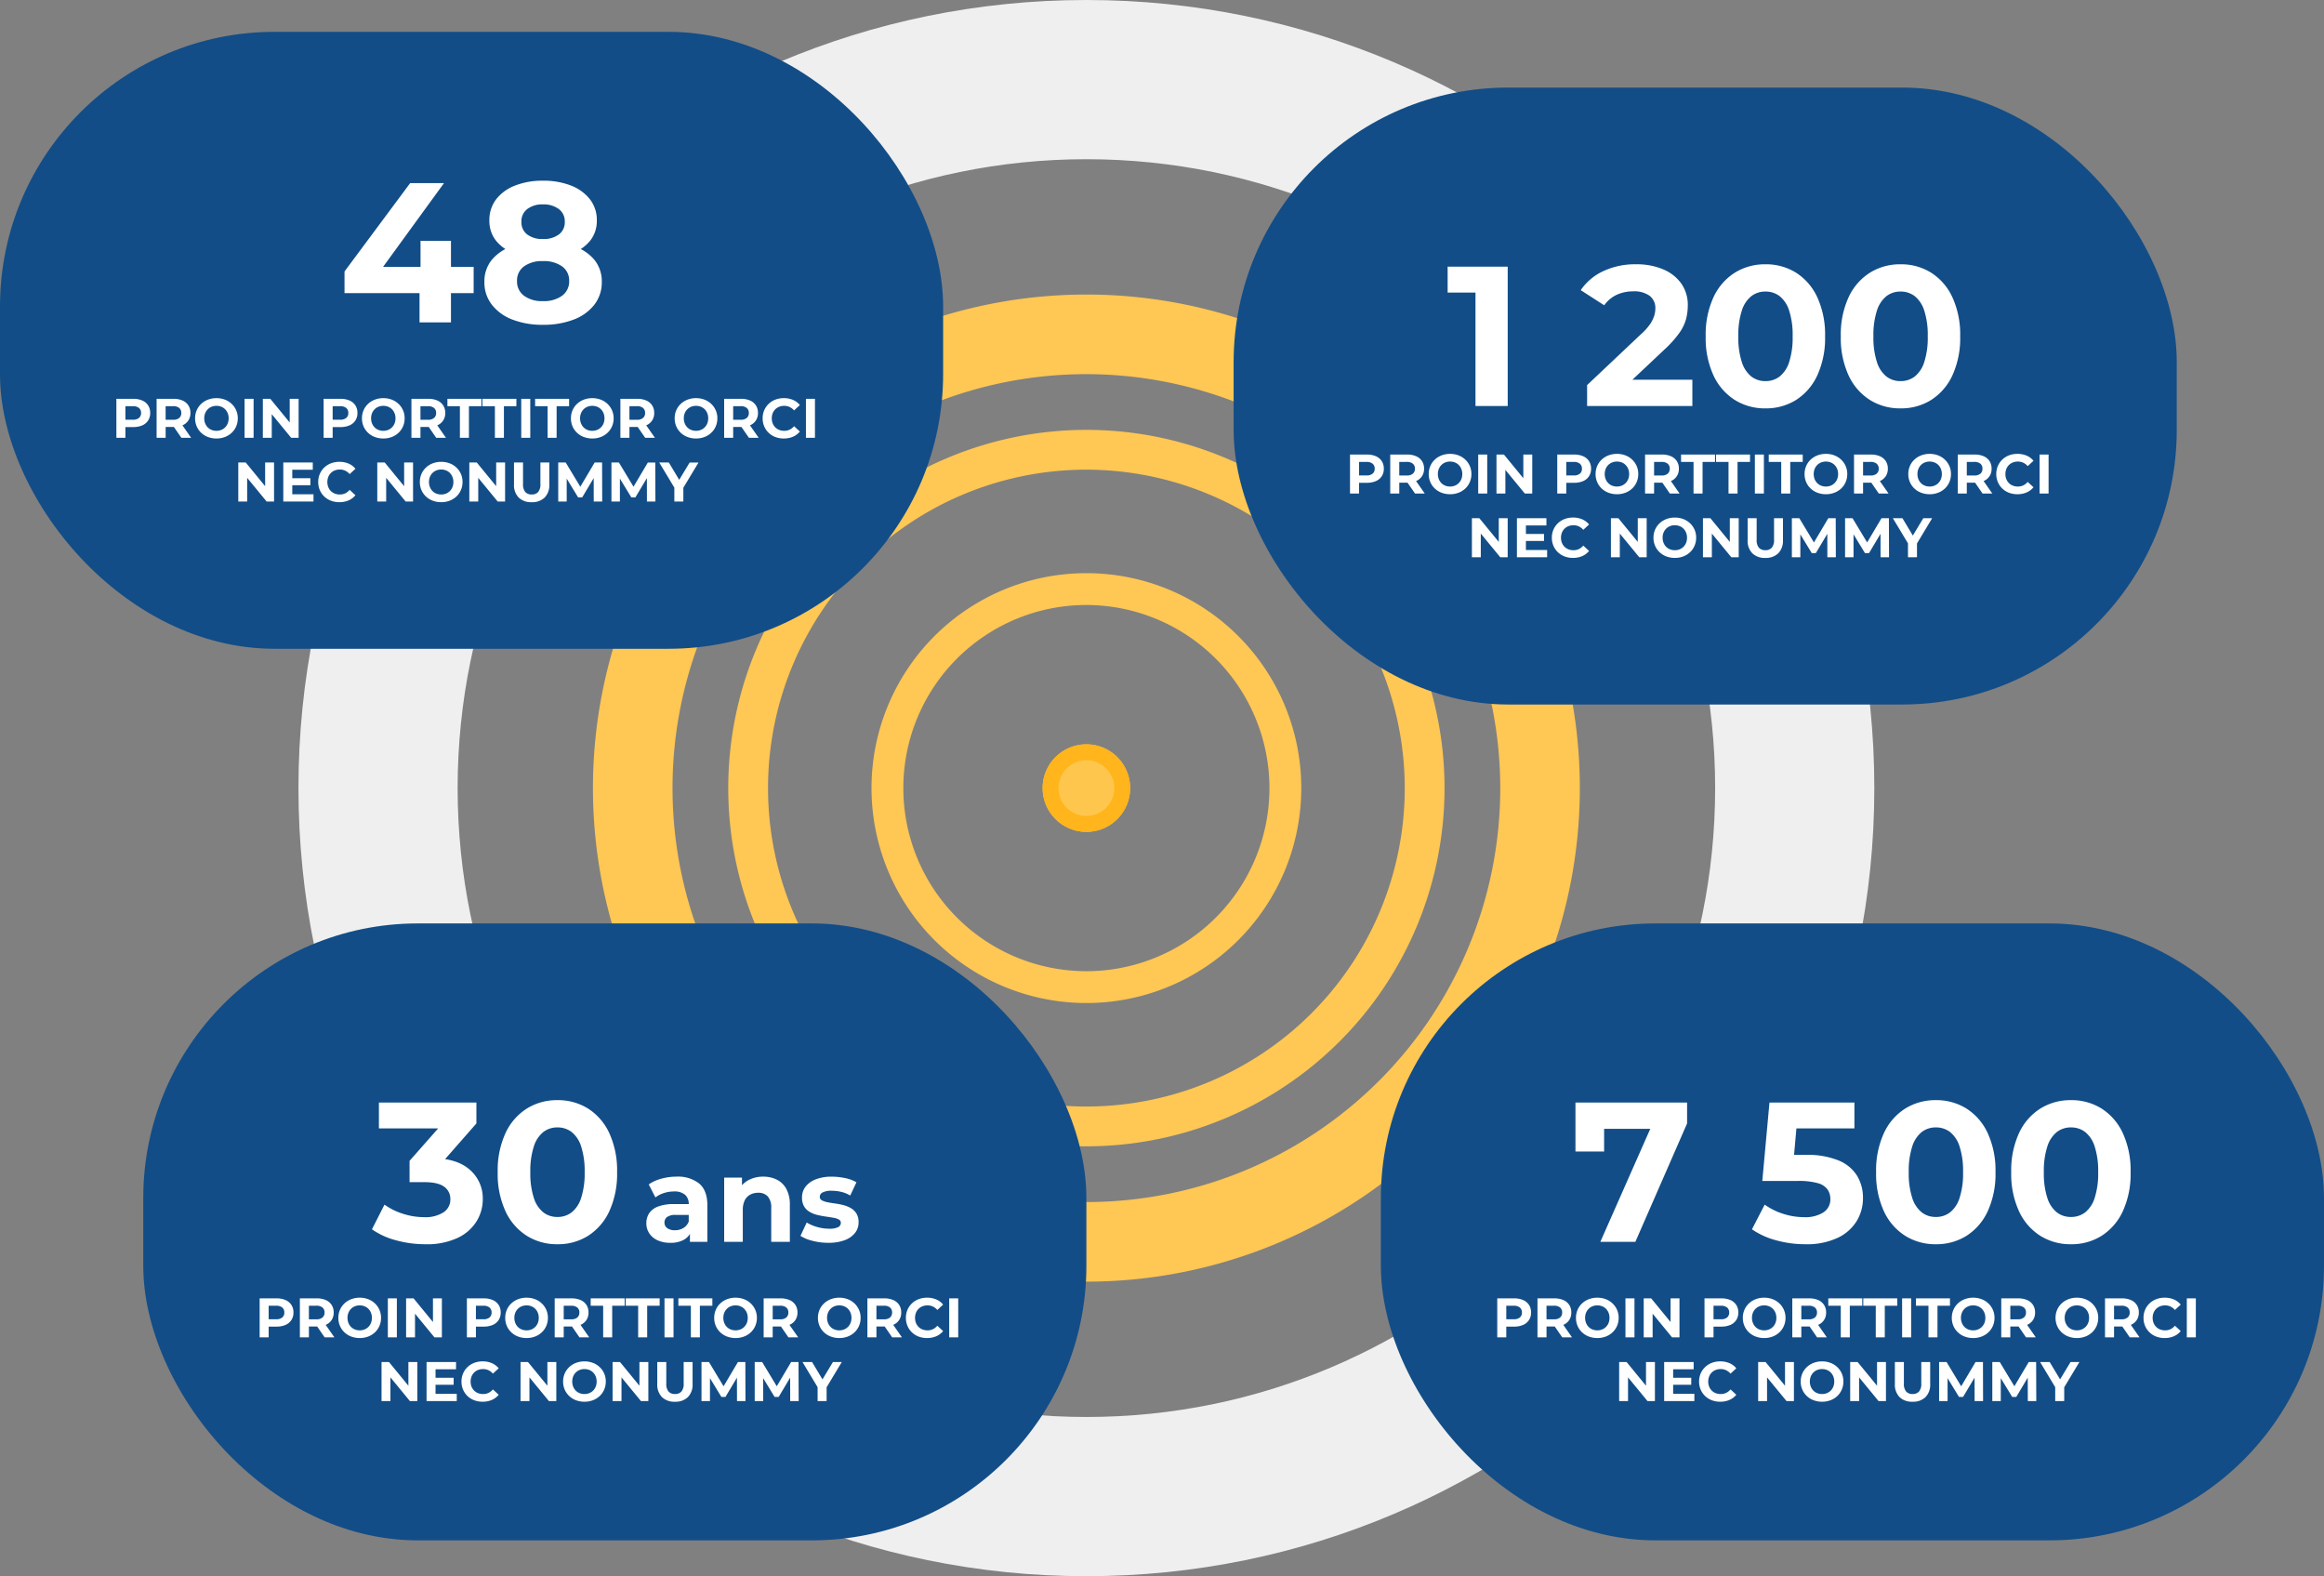
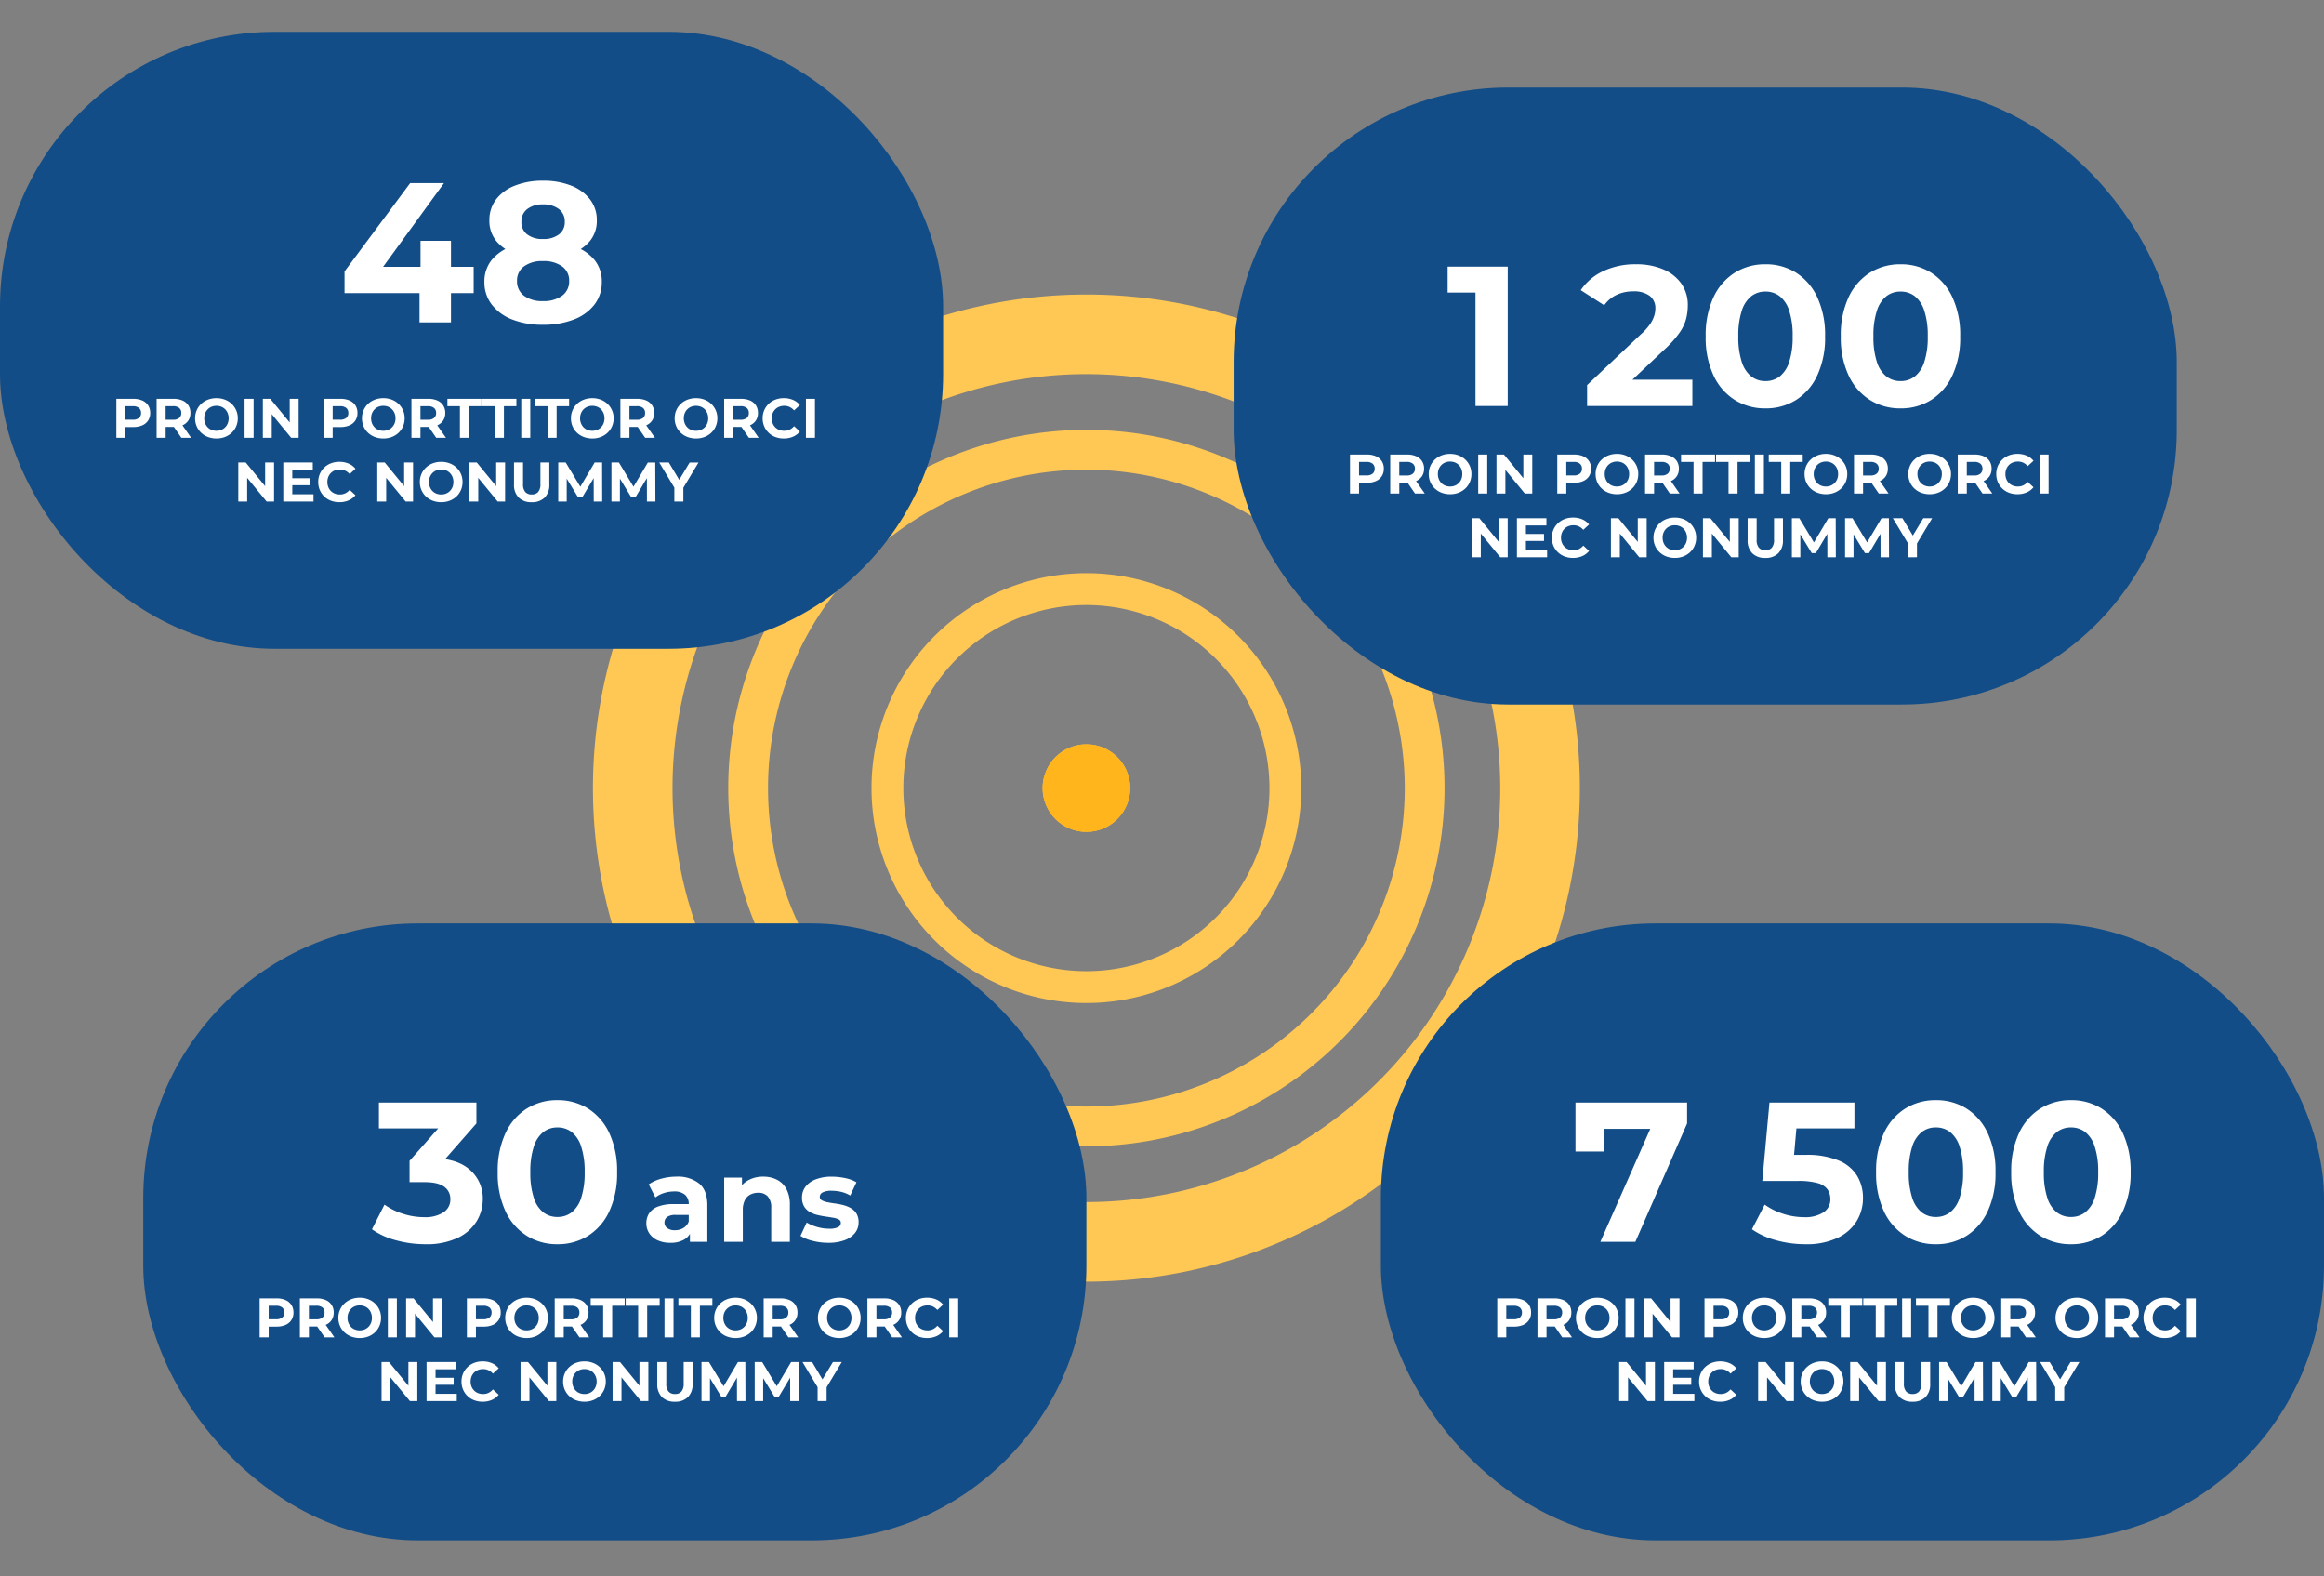
<svg xmlns="http://www.w3.org/2000/svg" width="584" height="396" viewBox="0 0 584 396">
  <rect x="0" y="0" width="584" height="396" fill="#808080" stroke="none" />
  <g id="Groupe_430" data-name="Groupe 430" transform="translate(-918 -1702)">
    <g id="Groupe_317" data-name="Groupe 317">
-       <path id="Ellipse_24" data-name="Ellipse 24" d="M198,40C110.879,40,40,110.879,40,198s70.879,158,158,158,158-70.879,158-158S285.121,40,198,40m0-40C307.352,0,396,88.648,396,198S307.352,396,198,396,0,307.352,0,198,88.648,0,198,0Z" transform="translate(993 1702)" fill="#efefef" />
      <path id="Ellipse_22" data-name="Ellipse 22" d="M90,10a80,80,0,1,0,80,80A80.091,80.091,0,0,0,90,10M90,0A90,90,0,1,1,0,90,90,90,0,0,1,90,0Z" transform="translate(1101 1810)" fill="#ffc754" />
      <path id="Ellipse_21" data-name="Ellipse 21" d="M54,8a46,46,0,1,0,46,46A46.052,46.052,0,0,0,54,8m0-8A54,54,0,1,1,0,54,54,54,0,0,1,54,0Z" transform="translate(1137 1846)" fill="#ffc754" />
      <path id="Ellipse_20" data-name="Ellipse 20" d="M124,20A104,104,0,1,0,228,124,104.118,104.118,0,0,0,124,20m0-20A124,124,0,1,1,0,124,124,124,0,0,1,124,0Z" transform="translate(1067 1776)" fill="#ffc754" />
      <circle id="Ellipse_23" data-name="Ellipse 23" cx="11" cy="11" r="11" transform="translate(1180 1889)" fill="#ffc64e" />
-       <path id="Ellipse_23_-_Contour" data-name="Ellipse 23 - Contour" d="M11,4a7,7,0,1,0,7,7,7.008,7.008,0,0,0-7-7m0-4A11,11,0,1,1,0,11,11,11,0,0,1,11,0Z" transform="translate(1180 1889)" fill="#ffb51b" />
+       <path id="Ellipse_23_-_Contour" data-name="Ellipse 23 - Contour" d="M11,4m0-4A11,11,0,1,1,0,11,11,11,0,0,1,11,0Z" transform="translate(1180 1889)" fill="#ffb51b" />
    </g>
    <rect id="Rectangle_88" data-name="Rectangle 88" width="237" height="155" rx="69" transform="translate(918 1710)" fill="#124d87" />
    <rect id="Rectangle_109" data-name="Rectangle 109" width="237" height="155" rx="69" transform="translate(1228 1724)" fill="#124d87" />
    <rect id="Rectangle_110" data-name="Rectangle 110" width="237" height="155" rx="69" transform="translate(1265 1934)" fill="#124d87" />
    <rect id="Rectangle_91" data-name="Rectangle 91" width="237" height="155" rx="69" transform="translate(954 1934)" fill="#124d87" />
    <path id="Tracé_467" data-name="Tracé 467" d="M-32.425-7.35V-12.8l16.5-22.2h8.5l-16.15,22.2-3.95-1.15H.025v6.6ZM-13.575,0V-7.35l.25-6.6V-20.5h7.65V0Zm31,.6a20.579,20.579,0,0,1-7.7-1.325,11.843,11.843,0,0,1-5.15-3.75,9.092,9.092,0,0,1-1.85-5.675A8.551,8.551,0,0,1,4.55-15.675a11.183,11.183,0,0,1,5.125-3.45,23.109,23.109,0,0,1,7.75-1.175,23.5,23.5,0,0,1,7.825,1.175,11.178,11.178,0,0,1,5.15,3.45,8.551,8.551,0,0,1,1.825,5.525,9.092,9.092,0,0,1-1.85,5.675A11.827,11.827,0,0,1,25.2-.725,20.925,20.925,0,0,1,17.425.6Zm0-5.95A7.788,7.788,0,0,0,22.25-6.7a4.4,4.4,0,0,0,1.775-3.7,4.328,4.328,0,0,0-1.775-3.675A7.9,7.9,0,0,0,17.425-15.4a7.691,7.691,0,0,0-4.75,1.325,4.351,4.351,0,0,0-1.75,3.675,4.418,4.418,0,0,0,1.75,3.7A7.588,7.588,0,0,0,17.425-5.35Zm0-10.85a20.683,20.683,0,0,1-7.075-1.1,10.277,10.277,0,0,1-4.7-3.225A7.95,7.95,0,0,1,3.975-25.6a8.515,8.515,0,0,1,1.7-5.325,10.935,10.935,0,0,1,4.75-3.45,18.671,18.671,0,0,1,7-1.225A18.77,18.77,0,0,1,24.5-34.375a11.135,11.135,0,0,1,4.75,3.45A8.432,8.432,0,0,1,30.975-25.6,7.95,7.95,0,0,1,29.3-20.525,10.27,10.27,0,0,1,24.575-17.3,21.067,21.067,0,0,1,17.425-16.2Zm0-4.75A6.385,6.385,0,0,0,21.45-22.1a3.777,3.777,0,0,0,1.475-3.15A3.832,3.832,0,0,0,21.4-28.5a6.429,6.429,0,0,0-3.975-1.15,6.233,6.233,0,0,0-3.9,1.15,3.856,3.856,0,0,0-1.5,3.25,3.8,3.8,0,0,0,1.45,3.15A6.19,6.19,0,0,0,17.425-20.95Z" transform="translate(1037 1783)" fill="#fff" />
    <path id="Tracé_468" data-name="Tracé 468" d="M-58.225,0V-32l3.5,3.5h-10.5V-35h15.1V0Zm28.05,0V-5.25L-16.675-18a14.173,14.173,0,0,0,2.35-2.6A8.038,8.038,0,0,0-13.3-22.7a6.33,6.33,0,0,0,.275-1.75,3.867,3.867,0,0,0-1.425-3.225A6.631,6.631,0,0,0-18.625-28.8a9.753,9.753,0,0,0-4.075.85,7.924,7.924,0,0,0-3.175,2.65l-5.9-3.8a13.8,13.8,0,0,1,5.6-4.75,18.762,18.762,0,0,1,8.3-1.75,16.962,16.962,0,0,1,6.825,1.275A10.594,10.594,0,0,1-6.5-30.75a9.285,9.285,0,0,1,1.625,5.5A13.673,13.673,0,0,1-5.3-21.875,11.141,11.141,0,0,1-7-18.35a26.9,26.9,0,0,1-3.725,4.15l-11.2,10.55-1.55-2.95h19.75V0Zm44.8.6a14.226,14.226,0,0,1-7.7-2.125A14.446,14.446,0,0,1,1.575-7.7a22.435,22.435,0,0,1-1.95-9.8,22.434,22.434,0,0,1,1.95-9.8,14.446,14.446,0,0,1,5.35-6.175,14.226,14.226,0,0,1,7.7-2.125,14.19,14.19,0,0,1,7.725,2.125A14.507,14.507,0,0,1,27.675-27.3a22.435,22.435,0,0,1,1.95,9.8,22.435,22.435,0,0,1-1.95,9.8A14.507,14.507,0,0,1,22.35-1.525,14.19,14.19,0,0,1,14.625.6Zm0-6.85A5.771,5.771,0,0,0,18.2-7.4a7.531,7.531,0,0,0,2.4-3.65,19.878,19.878,0,0,0,.875-6.45,19.878,19.878,0,0,0-.875-6.45,7.531,7.531,0,0,0-2.4-3.65,5.771,5.771,0,0,0-3.575-1.15A5.7,5.7,0,0,0,11.1-27.6a7.531,7.531,0,0,0-2.4,3.65,19.878,19.878,0,0,0-.875,6.45A19.878,19.878,0,0,0,8.7-11.05,7.531,7.531,0,0,0,11.1-7.4,5.7,5.7,0,0,0,14.625-6.25ZM48.575.6a14.226,14.226,0,0,1-7.7-2.125A14.446,14.446,0,0,1,35.525-7.7a22.435,22.435,0,0,1-1.95-9.8,22.435,22.435,0,0,1,1.95-9.8,14.446,14.446,0,0,1,5.35-6.175,14.226,14.226,0,0,1,7.7-2.125A14.19,14.19,0,0,1,56.3-33.475,14.507,14.507,0,0,1,61.625-27.3a22.435,22.435,0,0,1,1.95,9.8,22.435,22.435,0,0,1-1.95,9.8A14.507,14.507,0,0,1,56.3-1.525,14.19,14.19,0,0,1,48.575.6Zm0-6.85A5.771,5.771,0,0,0,52.15-7.4a7.531,7.531,0,0,0,2.4-3.65,19.878,19.878,0,0,0,.875-6.45,19.878,19.878,0,0,0-.875-6.45,7.531,7.531,0,0,0-2.4-3.65,5.771,5.771,0,0,0-3.575-1.15A5.7,5.7,0,0,0,45.05-27.6a7.531,7.531,0,0,0-2.4,3.65,19.878,19.878,0,0,0-.875,6.45,19.878,19.878,0,0,0,.875,6.45,7.531,7.531,0,0,0,2.4,3.65A5.7,5.7,0,0,0,48.575-6.25Z" transform="translate(1347 1804)" fill="#fff" />
    <path id="Tracé_462" data-name="Tracé 462" d="M-63.85,0l14.1-31.9,2.1,3.5H-66.5l3.6-3.8v9.5h-7.2V-35h28.05v5.25L-55.05,0ZM-12.4.6a27.343,27.343,0,0,1-7.225-.975A19.36,19.36,0,0,1-25.75-3.15l3.2-6.2a16.447,16.447,0,0,0,4.625,2.3A17.187,17.187,0,0,0-12.6-6.2,8.382,8.382,0,0,0-7.8-7.4a3.836,3.836,0,0,0,1.75-3.35,4.227,4.227,0,0,0-.7-2.4,4.406,4.406,0,0,0-2.475-1.6A17.577,17.577,0,0,0-14.2-15.3h-8.95l1.8-19.7H0v6.5H-18.45l4.2-3.7L-15.5-18.15l-4.2-3.7h7.4a20.687,20.687,0,0,1,8.375,1.425A9.822,9.822,0,0,1,.7-16.55,10.689,10.689,0,0,1,2.15-11,11.058,11.058,0,0,1,.6-5.275a11.192,11.192,0,0,1-4.775,4.25A18.248,18.248,0,0,1-12.4.6ZM20.45.6a14.226,14.226,0,0,1-7.7-2.125A14.446,14.446,0,0,1,7.4-7.7a22.435,22.435,0,0,1-1.95-9.8A22.434,22.434,0,0,1,7.4-27.3a14.446,14.446,0,0,1,5.35-6.175,14.226,14.226,0,0,1,7.7-2.125,14.19,14.19,0,0,1,7.725,2.125A14.507,14.507,0,0,1,33.5-27.3a22.435,22.435,0,0,1,1.95,9.8A22.435,22.435,0,0,1,33.5-7.7a14.507,14.507,0,0,1-5.325,6.175A14.19,14.19,0,0,1,20.45.6Zm0-6.85A5.771,5.771,0,0,0,24.025-7.4a7.531,7.531,0,0,0,2.4-3.65A19.878,19.878,0,0,0,27.3-17.5a19.878,19.878,0,0,0-.875-6.45,7.531,7.531,0,0,0-2.4-3.65,5.771,5.771,0,0,0-3.575-1.15,5.7,5.7,0,0,0-3.525,1.15,7.531,7.531,0,0,0-2.4,3.65,19.878,19.878,0,0,0-.875,6.45,19.878,19.878,0,0,0,.875,6.45,7.531,7.531,0,0,0,2.4,3.65A5.7,5.7,0,0,0,20.45-6.25ZM54.4.6a14.226,14.226,0,0,1-7.7-2.125A14.446,14.446,0,0,1,41.35-7.7a22.435,22.435,0,0,1-1.95-9.8,22.435,22.435,0,0,1,1.95-9.8,14.446,14.446,0,0,1,5.35-6.175A14.226,14.226,0,0,1,54.4-35.6a14.19,14.19,0,0,1,7.725,2.125A14.507,14.507,0,0,1,67.45-27.3a22.435,22.435,0,0,1,1.95,9.8,22.435,22.435,0,0,1-1.95,9.8,14.507,14.507,0,0,1-5.325,6.175A14.19,14.19,0,0,1,54.4.6Zm0-6.85A5.771,5.771,0,0,0,57.975-7.4a7.531,7.531,0,0,0,2.4-3.65,19.878,19.878,0,0,0,.875-6.45,19.878,19.878,0,0,0-.875-6.45,7.531,7.531,0,0,0-2.4-3.65A5.771,5.771,0,0,0,54.4-28.75a5.7,5.7,0,0,0-3.525,1.15,7.531,7.531,0,0,0-2.4,3.65A19.878,19.878,0,0,0,47.6-17.5a19.878,19.878,0,0,0,.875,6.45,7.531,7.531,0,0,0,2.4,3.65A5.7,5.7,0,0,0,54.4-6.25Z" transform="translate(1384 2014)" fill="#fff" />
    <path id="Tracé_465" data-name="Tracé 465" d="M-48.183.6a27.621,27.621,0,0,1-7.25-.975,18.719,18.719,0,0,1-6.1-2.775l3.15-6.2a16.379,16.379,0,0,0,4.65,2.3,17.421,17.421,0,0,0,5.35.85,8.382,8.382,0,0,0,4.8-1.2,3.791,3.791,0,0,0,1.75-3.3,3.71,3.71,0,0,0-1.55-3.15q-1.55-1.15-5-1.15h-3.7v-5.35l9.75-11.05.9,2.9h-18.35V-35h24.5v5.25l-9.7,11.05-4.1-2.35h2.35q6.45,0,9.75,2.9a9.467,9.467,0,0,1,3.3,7.45,10.53,10.53,0,0,1-1.55,5.525A11.182,11.182,0,0,1-39.983-1,18.327,18.327,0,0,1-48.183.6Zm33.25,0a14.226,14.226,0,0,1-7.7-2.125A14.446,14.446,0,0,1-27.983-7.7a22.435,22.435,0,0,1-1.95-9.8,22.435,22.435,0,0,1,1.95-9.8,14.446,14.446,0,0,1,5.35-6.175,14.226,14.226,0,0,1,7.7-2.125,14.19,14.19,0,0,1,7.725,2.125A14.507,14.507,0,0,1-1.882-27.3a22.435,22.435,0,0,1,1.95,9.8,22.435,22.435,0,0,1-1.95,9.8A14.507,14.507,0,0,1-7.208-1.525,14.19,14.19,0,0,1-14.933.6Zm0-6.85A5.771,5.771,0,0,0-11.358-7.4a7.531,7.531,0,0,0,2.4-3.65,19.878,19.878,0,0,0,.875-6.45,19.878,19.878,0,0,0-.875-6.45,7.531,7.531,0,0,0-2.4-3.65,5.771,5.771,0,0,0-3.575-1.15,5.7,5.7,0,0,0-3.525,1.15,7.531,7.531,0,0,0-2.4,3.65,19.878,19.878,0,0,0-.875,6.45,19.878,19.878,0,0,0,.875,6.45,7.531,7.531,0,0,0,2.4,3.65A5.7,5.7,0,0,0-14.933-6.25ZM18.372,0V-3.15l-.3-.69V-9.48a3.017,3.017,0,0,0-.915-2.34,4.037,4.037,0,0,0-2.805-.84,8.146,8.146,0,0,0-2.535.405A6.707,6.707,0,0,0,9.7-11.16l-1.68-3.27a10.12,10.12,0,0,1,3.18-1.44,14.232,14.232,0,0,1,3.78-.51,8.567,8.567,0,0,1,5.73,1.74q2.04,1.74,2.04,5.43V0Zm-4.92.24a7.459,7.459,0,0,1-3.24-.645A4.922,4.922,0,0,1,8.142-2.16a4.477,4.477,0,0,1-.72-2.49,4.506,4.506,0,0,1,.7-2.52,4.616,4.616,0,0,1,2.235-1.7,10.855,10.855,0,0,1,3.99-.615h4.29v2.73h-3.78a3.518,3.518,0,0,0-2.265.54,1.722,1.722,0,0,0-.615,1.35,1.683,1.683,0,0,0,.7,1.425,3.176,3.176,0,0,0,1.935.525,4.019,4.019,0,0,0,2.1-.555A3.18,3.18,0,0,0,18.072-5.1l.72,2.16a4.178,4.178,0,0,1-1.86,2.37A6.689,6.689,0,0,1,13.452.24Zm23.34-16.62a7.515,7.515,0,0,1,3.435.765,5.547,5.547,0,0,1,2.385,2.34,8.291,8.291,0,0,1,.87,4.035V0H38.8V-8.52a4.148,4.148,0,0,0-.855-2.88,3.116,3.116,0,0,0-2.415-.93,4.223,4.223,0,0,0-1.995.465,3.227,3.227,0,0,0-1.38,1.425,5.356,5.356,0,0,0-.495,2.46V0h-4.68V-16.14h4.47v4.47l-.84-1.35a5.978,5.978,0,0,1,2.49-2.49A7.676,7.676,0,0,1,36.792-16.38ZM53.143.24a15.743,15.743,0,0,1-3.975-.5A9.843,9.843,0,0,1,46.153-1.5l1.56-3.36a10.379,10.379,0,0,0,2.625,1.125,10.781,10.781,0,0,0,2.985.435,4.892,4.892,0,0,0,2.295-.39,1.2,1.2,0,0,0,.675-1.08.918.918,0,0,0-.525-.855,4.6,4.6,0,0,0-1.4-.435q-.87-.15-1.9-.3t-2.085-.4a7.073,7.073,0,0,1-1.92-.765,3.924,3.924,0,0,1-1.4-1.38,4.307,4.307,0,0,1-.525-2.25,4.354,4.354,0,0,1,.885-2.7,5.854,5.854,0,0,1,2.565-1.845,10.771,10.771,0,0,1,4.02-.675,16.281,16.281,0,0,1,3.36.36,9.123,9.123,0,0,1,2.85,1.05l-1.56,3.33a7.911,7.911,0,0,0-2.355-.945,10.9,10.9,0,0,0-2.3-.255,4.7,4.7,0,0,0-2.28.42,1.236,1.236,0,0,0-.72,1.08.973.973,0,0,0,.525.9,4.8,4.8,0,0,0,1.4.48q.87.18,1.9.315a17.411,17.411,0,0,1,2.085.405,7.517,7.517,0,0,1,1.9.765,4,4,0,0,1,1.4,1.35,4.132,4.132,0,0,1,.54,2.235,4.2,4.2,0,0,1-.9,2.655,5.91,5.91,0,0,1-2.6,1.815A11.4,11.4,0,0,1,53.143.24Z" transform="translate(1073 2014)" fill="#fff" />
    <path id="Tracé_466" data-name="Tracé 466" d="M-89.754,0V-9.8h4.242a5.51,5.51,0,0,1,2.268.427,3.321,3.321,0,0,1,1.47,1.225,3.42,3.42,0,0,1,.518,1.9,3.394,3.394,0,0,1-.518,1.89,3.321,3.321,0,0,1-1.47,1.225,5.51,5.51,0,0,1-2.268.427h-2.982l1.008-1.022V0Zm2.268-3.472L-88.494-4.55h2.856A2.346,2.346,0,0,0-84.07-5a1.56,1.56,0,0,0,.518-1.246A1.576,1.576,0,0,0-84.07-7.5a2.346,2.346,0,0,0-1.568-.448h-2.856l1.008-1.078ZM-79.646,0V-9.8H-75.4a5.51,5.51,0,0,1,2.268.427,3.321,3.321,0,0,1,1.47,1.225,3.42,3.42,0,0,1,.518,1.9,3.36,3.36,0,0,1-.518,1.883,3.294,3.294,0,0,1-1.47,1.211,5.59,5.59,0,0,1-2.268.42h-2.982l1.008-.994V0Zm6.23,0-2.45-3.556h2.422L-70.966,0Zm-3.962-3.472-1.008-1.064h2.856a2.321,2.321,0,0,0,1.568-.455,1.581,1.581,0,0,0,.518-1.253,1.576,1.576,0,0,0-.518-1.26,2.346,2.346,0,0,0-1.568-.448h-2.856l1.008-1.078ZM-64.6.168A5.96,5.96,0,0,1-66.745-.21a5.085,5.085,0,0,1-1.708-1.064,4.855,4.855,0,0,1-1.12-1.61,5.031,5.031,0,0,1-.4-2.016,5.031,5.031,0,0,1,.4-2.016,4.807,4.807,0,0,1,1.127-1.61A5.179,5.179,0,0,1-66.738-9.59a5.864,5.864,0,0,1,2.128-.378,5.848,5.848,0,0,1,2.135.378,5.116,5.116,0,0,1,1.694,1.064,4.965,4.965,0,0,1,1.127,1.6A4.942,4.942,0,0,1-59.248-4.9a5.005,5.005,0,0,1-.406,2.023,4.847,4.847,0,0,1-1.127,1.61A5.175,5.175,0,0,1-62.475-.21,5.808,5.808,0,0,1-64.6.168Zm-.014-1.932A3.2,3.2,0,0,0-63.4-1.988a2.9,2.9,0,0,0,.973-.644,2.941,2.941,0,0,0,.651-.994A3.384,3.384,0,0,0-61.544-4.9a3.384,3.384,0,0,0-.231-1.274,3,3,0,0,0-.644-.994,2.814,2.814,0,0,0-.973-.644,3.25,3.25,0,0,0-1.218-.224,3.2,3.2,0,0,0-1.211.224,2.9,2.9,0,0,0-.973.644,2.941,2.941,0,0,0-.651.994A3.384,3.384,0,0,0-67.676-4.9a3.4,3.4,0,0,0,.231,1.267,2.979,2.979,0,0,0,.644,1,2.814,2.814,0,0,0,.973.644A3.25,3.25,0,0,0-64.61-1.764ZM-57.54,0V-9.8h2.268V0Zm4.592,0V-9.8h1.876l5.782,7.056h-.91V-9.8h2.24V0h-1.862l-5.8-7.056h.91V0Zm15.274,0V-9.8h4.242a5.51,5.51,0,0,1,2.268.427,3.321,3.321,0,0,1,1.47,1.225,3.42,3.42,0,0,1,.518,1.9,3.394,3.394,0,0,1-.518,1.89,3.321,3.321,0,0,1-1.47,1.225,5.51,5.51,0,0,1-2.268.427h-2.982l1.008-1.022V0Zm2.268-3.472L-36.414-4.55h2.856A2.346,2.346,0,0,0-31.99-5a1.56,1.56,0,0,0,.518-1.246A1.576,1.576,0,0,0-31.99-7.5a2.346,2.346,0,0,0-1.568-.448h-2.856l1.008-1.078Zm12.74,3.64A5.96,5.96,0,0,1-24.815-.21a5.085,5.085,0,0,1-1.708-1.064,4.855,4.855,0,0,1-1.12-1.61,5.031,5.031,0,0,1-.4-2.016,5.031,5.031,0,0,1,.4-2.016,4.807,4.807,0,0,1,1.127-1.61A5.179,5.179,0,0,1-24.808-9.59a5.864,5.864,0,0,1,2.128-.378,5.848,5.848,0,0,1,2.135.378,5.116,5.116,0,0,1,1.694,1.064,4.965,4.965,0,0,1,1.127,1.6A4.942,4.942,0,0,1-17.318-4.9a5.005,5.005,0,0,1-.406,2.023,4.847,4.847,0,0,1-1.127,1.61A5.175,5.175,0,0,1-20.545-.21,5.808,5.808,0,0,1-22.666.168Zm-.014-1.932a3.2,3.2,0,0,0,1.211-.224,2.9,2.9,0,0,0,.973-.644,2.941,2.941,0,0,0,.651-.994A3.384,3.384,0,0,0-19.614-4.9a3.384,3.384,0,0,0-.231-1.274,3,3,0,0,0-.644-.994,2.814,2.814,0,0,0-.973-.644,3.25,3.25,0,0,0-1.218-.224,3.2,3.2,0,0,0-1.211.224,2.9,2.9,0,0,0-.973.644,2.941,2.941,0,0,0-.651.994A3.384,3.384,0,0,0-25.746-4.9a3.4,3.4,0,0,0,.231,1.267,2.979,2.979,0,0,0,.644,1,2.814,2.814,0,0,0,.973.644A3.25,3.25,0,0,0-22.68-1.764ZM-15.61,0V-9.8h4.242A5.51,5.51,0,0,1-9.1-9.373,3.321,3.321,0,0,1-7.63-8.148a3.42,3.42,0,0,1,.518,1.9A3.36,3.36,0,0,1-7.63-4.361,3.294,3.294,0,0,1-9.1-3.15a5.59,5.59,0,0,1-2.268.42H-14.35l1.008-.994V0Zm6.23,0-2.45-3.556h2.422L-6.93,0Zm-3.962-3.472L-14.35-4.536h2.856a2.321,2.321,0,0,0,1.568-.455,1.581,1.581,0,0,0,.518-1.253A1.576,1.576,0,0,0-9.926-7.5a2.346,2.346,0,0,0-1.568-.448H-14.35l1.008-1.078ZM-3.43,0V-7.952H-6.566V-9.8h8.54v1.848H-1.162V0ZM5.362,0V-7.952H2.226V-9.8h8.54v1.848H7.63V0Zm6.622,0V-9.8h2.268V0Zm6.622,0V-7.952H15.47V-9.8h8.54v1.848H20.874V0ZM29.848.168A5.96,5.96,0,0,1,27.7-.21a5.085,5.085,0,0,1-1.708-1.064,4.855,4.855,0,0,1-1.12-1.61,5.031,5.031,0,0,1-.4-2.016,5.031,5.031,0,0,1,.4-2.016A4.807,4.807,0,0,1,26-8.526,5.179,5.179,0,0,1,27.706-9.59a5.864,5.864,0,0,1,2.128-.378,5.848,5.848,0,0,1,2.135.378,5.116,5.116,0,0,1,1.694,1.064,4.965,4.965,0,0,1,1.127,1.6A4.942,4.942,0,0,1,35.2-4.9a5.005,5.005,0,0,1-.406,2.023,4.847,4.847,0,0,1-1.127,1.61A5.175,5.175,0,0,1,31.969-.21,5.808,5.808,0,0,1,29.848.168Zm-.014-1.932a3.2,3.2,0,0,0,1.211-.224,2.9,2.9,0,0,0,.973-.644,2.941,2.941,0,0,0,.651-.994A3.384,3.384,0,0,0,32.9-4.9a3.384,3.384,0,0,0-.231-1.274,3,3,0,0,0-.644-.994,2.814,2.814,0,0,0-.973-.644,3.25,3.25,0,0,0-1.218-.224,3.2,3.2,0,0,0-1.211.224,2.9,2.9,0,0,0-.973.644A2.941,2.941,0,0,0,27-6.174,3.384,3.384,0,0,0,26.768-4.9,3.4,3.4,0,0,0,27-3.633a2.979,2.979,0,0,0,.644,1,2.814,2.814,0,0,0,.973.644A3.25,3.25,0,0,0,29.834-1.764ZM36.9,0V-9.8h4.242a5.51,5.51,0,0,1,2.268.427,3.321,3.321,0,0,1,1.47,1.225,3.42,3.42,0,0,1,.518,1.9,3.36,3.36,0,0,1-.518,1.883,3.294,3.294,0,0,1-1.47,1.211,5.59,5.59,0,0,1-2.268.42H38.164l1.008-.994V0Zm6.23,0-2.45-3.556h2.422L45.584,0ZM39.172-3.472,38.164-4.536H41.02a2.321,2.321,0,0,0,1.568-.455,1.581,1.581,0,0,0,.518-1.253,1.576,1.576,0,0,0-.518-1.26,2.346,2.346,0,0,0-1.568-.448H38.164L39.172-9.03ZM55.916.168A5.96,5.96,0,0,1,53.767-.21a5.085,5.085,0,0,1-1.708-1.064,4.855,4.855,0,0,1-1.12-1.61,5.031,5.031,0,0,1-.4-2.016,5.031,5.031,0,0,1,.4-2.016,4.807,4.807,0,0,1,1.127-1.61A5.179,5.179,0,0,1,53.774-9.59,5.864,5.864,0,0,1,55.9-9.968a5.848,5.848,0,0,1,2.135.378,5.116,5.116,0,0,1,1.694,1.064,4.965,4.965,0,0,1,1.127,1.6A4.942,4.942,0,0,1,61.264-4.9a5.005,5.005,0,0,1-.406,2.023,4.847,4.847,0,0,1-1.127,1.61A5.175,5.175,0,0,1,58.037-.21,5.808,5.808,0,0,1,55.916.168ZM55.9-1.764a3.2,3.2,0,0,0,1.211-.224,2.9,2.9,0,0,0,.973-.644,2.941,2.941,0,0,0,.651-.994A3.384,3.384,0,0,0,58.968-4.9a3.384,3.384,0,0,0-.231-1.274,3,3,0,0,0-.644-.994,2.814,2.814,0,0,0-.973-.644A3.25,3.25,0,0,0,55.9-8.036a3.2,3.2,0,0,0-1.211.224,2.9,2.9,0,0,0-.973.644,2.941,2.941,0,0,0-.651.994A3.384,3.384,0,0,0,52.836-4.9a3.4,3.4,0,0,0,.231,1.267,2.979,2.979,0,0,0,.644,1,2.814,2.814,0,0,0,.973.644A3.25,3.25,0,0,0,55.9-1.764ZM62.972,0V-9.8h4.242a5.51,5.51,0,0,1,2.268.427,3.321,3.321,0,0,1,1.47,1.225,3.42,3.42,0,0,1,.518,1.9,3.36,3.36,0,0,1-.518,1.883,3.294,3.294,0,0,1-1.47,1.211,5.59,5.59,0,0,1-2.268.42H64.232l1.008-.994V0ZM69.2,0l-2.45-3.556h2.422L71.652,0ZM65.24-3.472,64.232-4.536h2.856a2.321,2.321,0,0,0,1.568-.455,1.581,1.581,0,0,0,.518-1.253,1.576,1.576,0,0,0-.518-1.26,2.346,2.346,0,0,0-1.568-.448H64.232L65.24-9.03ZM77.952.168A5.865,5.865,0,0,1,75.845-.2,4.949,4.949,0,0,1,74.158-1.26a4.905,4.905,0,0,1-1.113-1.61,5.067,5.067,0,0,1-.4-2.03,5.067,5.067,0,0,1,.4-2.03,4.855,4.855,0,0,1,1.12-1.61A5.04,5.04,0,0,1,75.852-9.6a5.849,5.849,0,0,1,2.114-.371,5.79,5.79,0,0,1,2.3.441A4.487,4.487,0,0,1,82-8.232L80.542-6.888a3.407,3.407,0,0,0-1.12-.861,3.143,3.143,0,0,0-1.344-.287,3.437,3.437,0,0,0-1.26.224,2.856,2.856,0,0,0-.994.644,2.941,2.941,0,0,0-.651.994A3.384,3.384,0,0,0,74.942-4.9a3.384,3.384,0,0,0,.231,1.274,2.941,2.941,0,0,0,.651.994,2.856,2.856,0,0,0,.994.644,3.437,3.437,0,0,0,1.26.224,3.143,3.143,0,0,0,1.344-.287,3.334,3.334,0,0,0,1.12-.875L82-1.582a4.55,4.55,0,0,1-1.729,1.3A5.748,5.748,0,0,1,77.952.168ZM83.524,0V-9.8h2.268V0ZM-59.122,16V6.2h1.876l5.782,7.056h-.91V6.2h2.24V16H-52l-5.8-7.056h.91V16Zm13.4-5.852h4.718v1.764h-4.718Zm.168,4.032h5.334V16H-47.81V6.2H-40.4V8.02h-5.152Zm11.83,1.988a5.865,5.865,0,0,1-2.107-.371A4.949,4.949,0,0,1-37.52,14.74a4.905,4.905,0,0,1-1.113-1.61,5.067,5.067,0,0,1-.4-2.03,5.067,5.067,0,0,1,.4-2.03,4.855,4.855,0,0,1,1.12-1.61A5.04,5.04,0,0,1-35.826,6.4a5.849,5.849,0,0,1,2.114-.371,5.79,5.79,0,0,1,2.3.441A4.487,4.487,0,0,1-29.68,7.768l-1.456,1.344a3.407,3.407,0,0,0-1.12-.861A3.143,3.143,0,0,0-33.6,7.964a3.437,3.437,0,0,0-1.26.224,2.856,2.856,0,0,0-.994.644,2.941,2.941,0,0,0-.651.994,3.384,3.384,0,0,0-.231,1.274,3.384,3.384,0,0,0,.231,1.274,2.941,2.941,0,0,0,.651.994,2.856,2.856,0,0,0,.994.644,3.437,3.437,0,0,0,1.26.224,3.143,3.143,0,0,0,1.344-.287,3.334,3.334,0,0,0,1.12-.875l1.456,1.344a4.55,4.55,0,0,1-1.729,1.3A5.748,5.748,0,0,1-33.726,16.168ZM-24.192,16V6.2h1.876l5.782,7.056h-.91V6.2h2.24V16h-1.862l-5.8-7.056h.91V16Zm16.072.168a5.96,5.96,0,0,1-2.149-.378,5.085,5.085,0,0,1-1.708-1.064,4.855,4.855,0,0,1-1.12-1.61,5.031,5.031,0,0,1-.4-2.016,5.031,5.031,0,0,1,.4-2.016,4.807,4.807,0,0,1,1.127-1.61A5.179,5.179,0,0,1-10.262,6.41a5.864,5.864,0,0,1,2.128-.378A5.848,5.848,0,0,1-6,6.41,5.116,5.116,0,0,1-4.3,7.474a4.965,4.965,0,0,1,1.127,1.6A4.942,4.942,0,0,1-2.772,11.1a5.005,5.005,0,0,1-.406,2.023A4.847,4.847,0,0,1-4.3,14.733,5.175,5.175,0,0,1-6,15.79,5.808,5.808,0,0,1-8.12,16.168Zm-.014-1.932a3.2,3.2,0,0,0,1.211-.224,2.9,2.9,0,0,0,.973-.644,2.941,2.941,0,0,0,.651-.994A3.384,3.384,0,0,0-5.068,11.1,3.384,3.384,0,0,0-5.3,9.826a3,3,0,0,0-.644-.994,2.814,2.814,0,0,0-.973-.644,3.25,3.25,0,0,0-1.218-.224,3.2,3.2,0,0,0-1.211.224,2.9,2.9,0,0,0-.973.644,2.941,2.941,0,0,0-.651.994A3.384,3.384,0,0,0-11.2,11.1a3.4,3.4,0,0,0,.231,1.267,2.979,2.979,0,0,0,.644,1,2.814,2.814,0,0,0,.973.644A3.25,3.25,0,0,0-8.134,14.236ZM-1.064,16V6.2H.812l5.782,7.056h-.91V6.2h2.24V16H6.062L.266,8.944h.91V16Zm15.666.168a4.44,4.44,0,0,1-3.262-1.162,4.458,4.458,0,0,1-1.176-3.318V6.2h2.268v5.4a2.907,2.907,0,0,0,.574,2.016,2.092,2.092,0,0,0,1.61.616,2.092,2.092,0,0,0,1.61-.616A2.907,2.907,0,0,0,16.8,11.6V6.2h2.24v5.488a4.458,4.458,0,0,1-1.176,3.318A4.44,4.44,0,0,1,14.6,16.168ZM21.28,16V6.2h1.876l4.172,6.916h-.994l4.1-6.916H32.3l.028,9.8H30.2l-.014-6.538h.392l-3.276,5.5H26.278l-3.346-5.5h.476V16Zm13.37,0V6.2h1.876L40.7,13.116H39.7l4.1-6.916h1.862L45.7,16H43.568l-.014-6.538h.392l-3.276,5.5H39.648L36.3,9.462h.476V16Zm15.806,0V12l.518,1.372L46.662,6.2H49.07l3.3,5.5H50.988l3.318-5.5h2.226L52.22,13.368l.5-1.372v4Z" transform="translate(1037 1812)" fill="#fff" />
    <path id="Tracé_464" data-name="Tracé 464" d="M-89.754,0V-9.8h4.242a5.51,5.51,0,0,1,2.268.427,3.321,3.321,0,0,1,1.47,1.225,3.42,3.42,0,0,1,.518,1.9,3.394,3.394,0,0,1-.518,1.89,3.321,3.321,0,0,1-1.47,1.225,5.51,5.51,0,0,1-2.268.427h-2.982l1.008-1.022V0Zm2.268-3.472L-88.494-4.55h2.856A2.346,2.346,0,0,0-84.07-5a1.56,1.56,0,0,0,.518-1.246A1.576,1.576,0,0,0-84.07-7.5a2.346,2.346,0,0,0-1.568-.448h-2.856l1.008-1.078ZM-79.646,0V-9.8H-75.4a5.51,5.51,0,0,1,2.268.427,3.321,3.321,0,0,1,1.47,1.225,3.42,3.42,0,0,1,.518,1.9,3.36,3.36,0,0,1-.518,1.883,3.294,3.294,0,0,1-1.47,1.211,5.59,5.59,0,0,1-2.268.42h-2.982l1.008-.994V0Zm6.23,0-2.45-3.556h2.422L-70.966,0Zm-3.962-3.472-1.008-1.064h2.856a2.321,2.321,0,0,0,1.568-.455,1.581,1.581,0,0,0,.518-1.253,1.576,1.576,0,0,0-.518-1.26,2.346,2.346,0,0,0-1.568-.448h-2.856l1.008-1.078ZM-64.6.168A5.96,5.96,0,0,1-66.745-.21a5.085,5.085,0,0,1-1.708-1.064,4.855,4.855,0,0,1-1.12-1.61,5.031,5.031,0,0,1-.4-2.016,5.031,5.031,0,0,1,.4-2.016,4.807,4.807,0,0,1,1.127-1.61A5.179,5.179,0,0,1-66.738-9.59a5.864,5.864,0,0,1,2.128-.378,5.848,5.848,0,0,1,2.135.378,5.116,5.116,0,0,1,1.694,1.064,4.965,4.965,0,0,1,1.127,1.6A4.942,4.942,0,0,1-59.248-4.9a5.005,5.005,0,0,1-.406,2.023,4.847,4.847,0,0,1-1.127,1.61A5.175,5.175,0,0,1-62.475-.21,5.808,5.808,0,0,1-64.6.168Zm-.014-1.932A3.2,3.2,0,0,0-63.4-1.988a2.9,2.9,0,0,0,.973-.644,2.941,2.941,0,0,0,.651-.994A3.384,3.384,0,0,0-61.544-4.9a3.384,3.384,0,0,0-.231-1.274,3,3,0,0,0-.644-.994,2.814,2.814,0,0,0-.973-.644,3.25,3.25,0,0,0-1.218-.224,3.2,3.2,0,0,0-1.211.224,2.9,2.9,0,0,0-.973.644,2.941,2.941,0,0,0-.651.994A3.384,3.384,0,0,0-67.676-4.9a3.4,3.4,0,0,0,.231,1.267,2.979,2.979,0,0,0,.644,1,2.814,2.814,0,0,0,.973.644A3.25,3.25,0,0,0-64.61-1.764ZM-57.54,0V-9.8h2.268V0Zm4.592,0V-9.8h1.876l5.782,7.056h-.91V-9.8h2.24V0h-1.862l-5.8-7.056h.91V0Zm15.274,0V-9.8h4.242a5.51,5.51,0,0,1,2.268.427,3.321,3.321,0,0,1,1.47,1.225,3.42,3.42,0,0,1,.518,1.9,3.394,3.394,0,0,1-.518,1.89,3.321,3.321,0,0,1-1.47,1.225,5.51,5.51,0,0,1-2.268.427h-2.982l1.008-1.022V0Zm2.268-3.472L-36.414-4.55h2.856A2.346,2.346,0,0,0-31.99-5a1.56,1.56,0,0,0,.518-1.246A1.576,1.576,0,0,0-31.99-7.5a2.346,2.346,0,0,0-1.568-.448h-2.856l1.008-1.078Zm12.74,3.64A5.96,5.96,0,0,1-24.815-.21a5.085,5.085,0,0,1-1.708-1.064,4.855,4.855,0,0,1-1.12-1.61,5.031,5.031,0,0,1-.4-2.016,5.031,5.031,0,0,1,.4-2.016,4.807,4.807,0,0,1,1.127-1.61A5.179,5.179,0,0,1-24.808-9.59a5.864,5.864,0,0,1,2.128-.378,5.848,5.848,0,0,1,2.135.378,5.116,5.116,0,0,1,1.694,1.064,4.965,4.965,0,0,1,1.127,1.6A4.942,4.942,0,0,1-17.318-4.9a5.005,5.005,0,0,1-.406,2.023,4.847,4.847,0,0,1-1.127,1.61A5.175,5.175,0,0,1-20.545-.21,5.808,5.808,0,0,1-22.666.168Zm-.014-1.932a3.2,3.2,0,0,0,1.211-.224,2.9,2.9,0,0,0,.973-.644,2.941,2.941,0,0,0,.651-.994A3.384,3.384,0,0,0-19.614-4.9a3.384,3.384,0,0,0-.231-1.274,3,3,0,0,0-.644-.994,2.814,2.814,0,0,0-.973-.644,3.25,3.25,0,0,0-1.218-.224,3.2,3.2,0,0,0-1.211.224,2.9,2.9,0,0,0-.973.644,2.941,2.941,0,0,0-.651.994A3.384,3.384,0,0,0-25.746-4.9a3.4,3.4,0,0,0,.231,1.267,2.979,2.979,0,0,0,.644,1,2.814,2.814,0,0,0,.973.644A3.25,3.25,0,0,0-22.68-1.764ZM-15.61,0V-9.8h4.242A5.51,5.51,0,0,1-9.1-9.373,3.321,3.321,0,0,1-7.63-8.148a3.42,3.42,0,0,1,.518,1.9A3.36,3.36,0,0,1-7.63-4.361,3.294,3.294,0,0,1-9.1-3.15a5.59,5.59,0,0,1-2.268.42H-14.35l1.008-.994V0Zm6.23,0-2.45-3.556h2.422L-6.93,0Zm-3.962-3.472L-14.35-4.536h2.856a2.321,2.321,0,0,0,1.568-.455,1.581,1.581,0,0,0,.518-1.253A1.576,1.576,0,0,0-9.926-7.5a2.346,2.346,0,0,0-1.568-.448H-14.35l1.008-1.078ZM-3.43,0V-7.952H-6.566V-9.8h8.54v1.848H-1.162V0ZM5.362,0V-7.952H2.226V-9.8h8.54v1.848H7.63V0Zm6.622,0V-9.8h2.268V0Zm6.622,0V-7.952H15.47V-9.8h8.54v1.848H20.874V0ZM29.848.168A5.96,5.96,0,0,1,27.7-.21a5.085,5.085,0,0,1-1.708-1.064,4.855,4.855,0,0,1-1.12-1.61,5.031,5.031,0,0,1-.4-2.016,5.031,5.031,0,0,1,.4-2.016A4.807,4.807,0,0,1,26-8.526,5.179,5.179,0,0,1,27.706-9.59a5.864,5.864,0,0,1,2.128-.378,5.848,5.848,0,0,1,2.135.378,5.116,5.116,0,0,1,1.694,1.064,4.965,4.965,0,0,1,1.127,1.6A4.942,4.942,0,0,1,35.2-4.9a5.005,5.005,0,0,1-.406,2.023,4.847,4.847,0,0,1-1.127,1.61A5.175,5.175,0,0,1,31.969-.21,5.808,5.808,0,0,1,29.848.168Zm-.014-1.932a3.2,3.2,0,0,0,1.211-.224,2.9,2.9,0,0,0,.973-.644,2.941,2.941,0,0,0,.651-.994A3.384,3.384,0,0,0,32.9-4.9a3.384,3.384,0,0,0-.231-1.274,3,3,0,0,0-.644-.994,2.814,2.814,0,0,0-.973-.644,3.25,3.25,0,0,0-1.218-.224,3.2,3.2,0,0,0-1.211.224,2.9,2.9,0,0,0-.973.644A2.941,2.941,0,0,0,27-6.174,3.384,3.384,0,0,0,26.768-4.9,3.4,3.4,0,0,0,27-3.633a2.979,2.979,0,0,0,.644,1,2.814,2.814,0,0,0,.973.644A3.25,3.25,0,0,0,29.834-1.764ZM36.9,0V-9.8h4.242a5.51,5.51,0,0,1,2.268.427,3.321,3.321,0,0,1,1.47,1.225,3.42,3.42,0,0,1,.518,1.9,3.36,3.36,0,0,1-.518,1.883,3.294,3.294,0,0,1-1.47,1.211,5.59,5.59,0,0,1-2.268.42H38.164l1.008-.994V0Zm6.23,0-2.45-3.556h2.422L45.584,0ZM39.172-3.472,38.164-4.536H41.02a2.321,2.321,0,0,0,1.568-.455,1.581,1.581,0,0,0,.518-1.253,1.576,1.576,0,0,0-.518-1.26,2.346,2.346,0,0,0-1.568-.448H38.164L39.172-9.03ZM55.916.168A5.96,5.96,0,0,1,53.767-.21a5.085,5.085,0,0,1-1.708-1.064,4.855,4.855,0,0,1-1.12-1.61,5.031,5.031,0,0,1-.4-2.016,5.031,5.031,0,0,1,.4-2.016,4.807,4.807,0,0,1,1.127-1.61A5.179,5.179,0,0,1,53.774-9.59,5.864,5.864,0,0,1,55.9-9.968a5.848,5.848,0,0,1,2.135.378,5.116,5.116,0,0,1,1.694,1.064,4.965,4.965,0,0,1,1.127,1.6A4.942,4.942,0,0,1,61.264-4.9a5.005,5.005,0,0,1-.406,2.023,4.847,4.847,0,0,1-1.127,1.61A5.175,5.175,0,0,1,58.037-.21,5.808,5.808,0,0,1,55.916.168ZM55.9-1.764a3.2,3.2,0,0,0,1.211-.224,2.9,2.9,0,0,0,.973-.644,2.941,2.941,0,0,0,.651-.994A3.384,3.384,0,0,0,58.968-4.9a3.384,3.384,0,0,0-.231-1.274,3,3,0,0,0-.644-.994,2.814,2.814,0,0,0-.973-.644A3.25,3.25,0,0,0,55.9-8.036a3.2,3.2,0,0,0-1.211.224,2.9,2.9,0,0,0-.973.644,2.941,2.941,0,0,0-.651.994A3.384,3.384,0,0,0,52.836-4.9a3.4,3.4,0,0,0,.231,1.267,2.979,2.979,0,0,0,.644,1,2.814,2.814,0,0,0,.973.644A3.25,3.25,0,0,0,55.9-1.764ZM62.972,0V-9.8h4.242a5.51,5.51,0,0,1,2.268.427,3.321,3.321,0,0,1,1.47,1.225,3.42,3.42,0,0,1,.518,1.9,3.36,3.36,0,0,1-.518,1.883,3.294,3.294,0,0,1-1.47,1.211,5.59,5.59,0,0,1-2.268.42H64.232l1.008-.994V0ZM69.2,0l-2.45-3.556h2.422L71.652,0ZM65.24-3.472,64.232-4.536h2.856a2.321,2.321,0,0,0,1.568-.455,1.581,1.581,0,0,0,.518-1.253,1.576,1.576,0,0,0-.518-1.26,2.346,2.346,0,0,0-1.568-.448H64.232L65.24-9.03ZM77.952.168A5.865,5.865,0,0,1,75.845-.2,4.949,4.949,0,0,1,74.158-1.26a4.905,4.905,0,0,1-1.113-1.61,5.067,5.067,0,0,1-.4-2.03,5.067,5.067,0,0,1,.4-2.03,4.855,4.855,0,0,1,1.12-1.61A5.04,5.04,0,0,1,75.852-9.6a5.849,5.849,0,0,1,2.114-.371,5.79,5.79,0,0,1,2.3.441A4.487,4.487,0,0,1,82-8.232L80.542-6.888a3.407,3.407,0,0,0-1.12-.861,3.143,3.143,0,0,0-1.344-.287,3.437,3.437,0,0,0-1.26.224,2.856,2.856,0,0,0-.994.644,2.941,2.941,0,0,0-.651.994A3.384,3.384,0,0,0,74.942-4.9a3.384,3.384,0,0,0,.231,1.274,2.941,2.941,0,0,0,.651.994,2.856,2.856,0,0,0,.994.644,3.437,3.437,0,0,0,1.26.224,3.143,3.143,0,0,0,1.344-.287,3.334,3.334,0,0,0,1.12-.875L82-1.582a4.55,4.55,0,0,1-1.729,1.3A5.748,5.748,0,0,1,77.952.168ZM83.524,0V-9.8h2.268V0ZM-59.122,16V6.2h1.876l5.782,7.056h-.91V6.2h2.24V16H-52l-5.8-7.056h.91V16Zm13.4-5.852h4.718v1.764h-4.718Zm.168,4.032h5.334V16H-47.81V6.2H-40.4V8.02h-5.152Zm11.83,1.988a5.865,5.865,0,0,1-2.107-.371A4.949,4.949,0,0,1-37.52,14.74a4.905,4.905,0,0,1-1.113-1.61,5.067,5.067,0,0,1-.4-2.03,5.067,5.067,0,0,1,.4-2.03,4.855,4.855,0,0,1,1.12-1.61A5.04,5.04,0,0,1-35.826,6.4a5.849,5.849,0,0,1,2.114-.371,5.79,5.79,0,0,1,2.3.441A4.487,4.487,0,0,1-29.68,7.768l-1.456,1.344a3.407,3.407,0,0,0-1.12-.861A3.143,3.143,0,0,0-33.6,7.964a3.437,3.437,0,0,0-1.26.224,2.856,2.856,0,0,0-.994.644,2.941,2.941,0,0,0-.651.994,3.384,3.384,0,0,0-.231,1.274,3.384,3.384,0,0,0,.231,1.274,2.941,2.941,0,0,0,.651.994,2.856,2.856,0,0,0,.994.644,3.437,3.437,0,0,0,1.26.224,3.143,3.143,0,0,0,1.344-.287,3.334,3.334,0,0,0,1.12-.875l1.456,1.344a4.55,4.55,0,0,1-1.729,1.3A5.748,5.748,0,0,1-33.726,16.168ZM-24.192,16V6.2h1.876l5.782,7.056h-.91V6.2h2.24V16h-1.862l-5.8-7.056h.91V16Zm16.072.168a5.96,5.96,0,0,1-2.149-.378,5.085,5.085,0,0,1-1.708-1.064,4.855,4.855,0,0,1-1.12-1.61,5.031,5.031,0,0,1-.4-2.016,5.031,5.031,0,0,1,.4-2.016,4.807,4.807,0,0,1,1.127-1.61A5.179,5.179,0,0,1-10.262,6.41a5.864,5.864,0,0,1,2.128-.378A5.848,5.848,0,0,1-6,6.41,5.116,5.116,0,0,1-4.3,7.474a4.965,4.965,0,0,1,1.127,1.6A4.942,4.942,0,0,1-2.772,11.1a5.005,5.005,0,0,1-.406,2.023A4.847,4.847,0,0,1-4.3,14.733,5.175,5.175,0,0,1-6,15.79,5.808,5.808,0,0,1-8.12,16.168Zm-.014-1.932a3.2,3.2,0,0,0,1.211-.224,2.9,2.9,0,0,0,.973-.644,2.941,2.941,0,0,0,.651-.994A3.384,3.384,0,0,0-5.068,11.1,3.384,3.384,0,0,0-5.3,9.826a3,3,0,0,0-.644-.994,2.814,2.814,0,0,0-.973-.644,3.25,3.25,0,0,0-1.218-.224,3.2,3.2,0,0,0-1.211.224,2.9,2.9,0,0,0-.973.644,2.941,2.941,0,0,0-.651.994A3.384,3.384,0,0,0-11.2,11.1a3.4,3.4,0,0,0,.231,1.267,2.979,2.979,0,0,0,.644,1,2.814,2.814,0,0,0,.973.644A3.25,3.25,0,0,0-8.134,14.236ZM-1.064,16V6.2H.812l5.782,7.056h-.91V6.2h2.24V16H6.062L.266,8.944h.91V16Zm15.666.168a4.44,4.44,0,0,1-3.262-1.162,4.458,4.458,0,0,1-1.176-3.318V6.2h2.268v5.4a2.907,2.907,0,0,0,.574,2.016,2.092,2.092,0,0,0,1.61.616,2.092,2.092,0,0,0,1.61-.616A2.907,2.907,0,0,0,16.8,11.6V6.2h2.24v5.488a4.458,4.458,0,0,1-1.176,3.318A4.44,4.44,0,0,1,14.6,16.168ZM21.28,16V6.2h1.876l4.172,6.916h-.994l4.1-6.916H32.3l.028,9.8H30.2l-.014-6.538h.392l-3.276,5.5H26.278l-3.346-5.5h.476V16Zm13.37,0V6.2h1.876L40.7,13.116H39.7l4.1-6.916h1.862L45.7,16H43.568l-.014-6.538h.392l-3.276,5.5H39.648L36.3,9.462h.476V16Zm15.806,0V12l.518,1.372L46.662,6.2H49.07l3.3,5.5H50.988l3.318-5.5h2.226L52.22,13.368l.5-1.372v4Z" transform="translate(1073 2038)" fill="#fff" />
    <path id="Tracé_469" data-name="Tracé 469" d="M-89.754,0V-9.8h4.242a5.51,5.51,0,0,1,2.268.427,3.321,3.321,0,0,1,1.47,1.225,3.42,3.42,0,0,1,.518,1.9,3.394,3.394,0,0,1-.518,1.89,3.321,3.321,0,0,1-1.47,1.225,5.51,5.51,0,0,1-2.268.427h-2.982l1.008-1.022V0Zm2.268-3.472L-88.494-4.55h2.856A2.346,2.346,0,0,0-84.07-5a1.56,1.56,0,0,0,.518-1.246A1.576,1.576,0,0,0-84.07-7.5a2.346,2.346,0,0,0-1.568-.448h-2.856l1.008-1.078ZM-79.646,0V-9.8H-75.4a5.51,5.51,0,0,1,2.268.427,3.321,3.321,0,0,1,1.47,1.225,3.42,3.42,0,0,1,.518,1.9,3.36,3.36,0,0,1-.518,1.883,3.294,3.294,0,0,1-1.47,1.211,5.59,5.59,0,0,1-2.268.42h-2.982l1.008-.994V0Zm6.23,0-2.45-3.556h2.422L-70.966,0Zm-3.962-3.472-1.008-1.064h2.856a2.321,2.321,0,0,0,1.568-.455,1.581,1.581,0,0,0,.518-1.253,1.576,1.576,0,0,0-.518-1.26,2.346,2.346,0,0,0-1.568-.448h-2.856l1.008-1.078ZM-64.6.168A5.96,5.96,0,0,1-66.745-.21a5.085,5.085,0,0,1-1.708-1.064,4.855,4.855,0,0,1-1.12-1.61,5.031,5.031,0,0,1-.4-2.016,5.031,5.031,0,0,1,.4-2.016,4.807,4.807,0,0,1,1.127-1.61A5.179,5.179,0,0,1-66.738-9.59a5.864,5.864,0,0,1,2.128-.378,5.848,5.848,0,0,1,2.135.378,5.116,5.116,0,0,1,1.694,1.064,4.965,4.965,0,0,1,1.127,1.6A4.942,4.942,0,0,1-59.248-4.9a5.005,5.005,0,0,1-.406,2.023,4.847,4.847,0,0,1-1.127,1.61A5.175,5.175,0,0,1-62.475-.21,5.808,5.808,0,0,1-64.6.168Zm-.014-1.932A3.2,3.2,0,0,0-63.4-1.988a2.9,2.9,0,0,0,.973-.644,2.941,2.941,0,0,0,.651-.994A3.384,3.384,0,0,0-61.544-4.9a3.384,3.384,0,0,0-.231-1.274,3,3,0,0,0-.644-.994,2.814,2.814,0,0,0-.973-.644,3.25,3.25,0,0,0-1.218-.224,3.2,3.2,0,0,0-1.211.224,2.9,2.9,0,0,0-.973.644,2.941,2.941,0,0,0-.651.994A3.384,3.384,0,0,0-67.676-4.9a3.4,3.4,0,0,0,.231,1.267,2.979,2.979,0,0,0,.644,1,2.814,2.814,0,0,0,.973.644A3.25,3.25,0,0,0-64.61-1.764ZM-57.54,0V-9.8h2.268V0Zm4.592,0V-9.8h1.876l5.782,7.056h-.91V-9.8h2.24V0h-1.862l-5.8-7.056h.91V0Zm15.274,0V-9.8h4.242a5.51,5.51,0,0,1,2.268.427,3.321,3.321,0,0,1,1.47,1.225,3.42,3.42,0,0,1,.518,1.9,3.394,3.394,0,0,1-.518,1.89,3.321,3.321,0,0,1-1.47,1.225,5.51,5.51,0,0,1-2.268.427h-2.982l1.008-1.022V0Zm2.268-3.472L-36.414-4.55h2.856A2.346,2.346,0,0,0-31.99-5a1.56,1.56,0,0,0,.518-1.246A1.576,1.576,0,0,0-31.99-7.5a2.346,2.346,0,0,0-1.568-.448h-2.856l1.008-1.078Zm12.74,3.64A5.96,5.96,0,0,1-24.815-.21a5.085,5.085,0,0,1-1.708-1.064,4.855,4.855,0,0,1-1.12-1.61,5.031,5.031,0,0,1-.4-2.016,5.031,5.031,0,0,1,.4-2.016,4.807,4.807,0,0,1,1.127-1.61A5.179,5.179,0,0,1-24.808-9.59a5.864,5.864,0,0,1,2.128-.378,5.848,5.848,0,0,1,2.135.378,5.116,5.116,0,0,1,1.694,1.064,4.965,4.965,0,0,1,1.127,1.6A4.942,4.942,0,0,1-17.318-4.9a5.005,5.005,0,0,1-.406,2.023,4.847,4.847,0,0,1-1.127,1.61A5.175,5.175,0,0,1-20.545-.21,5.808,5.808,0,0,1-22.666.168Zm-.014-1.932a3.2,3.2,0,0,0,1.211-.224,2.9,2.9,0,0,0,.973-.644,2.941,2.941,0,0,0,.651-.994A3.384,3.384,0,0,0-19.614-4.9a3.384,3.384,0,0,0-.231-1.274,3,3,0,0,0-.644-.994,2.814,2.814,0,0,0-.973-.644,3.25,3.25,0,0,0-1.218-.224,3.2,3.2,0,0,0-1.211.224,2.9,2.9,0,0,0-.973.644,2.941,2.941,0,0,0-.651.994A3.384,3.384,0,0,0-25.746-4.9a3.4,3.4,0,0,0,.231,1.267,2.979,2.979,0,0,0,.644,1,2.814,2.814,0,0,0,.973.644A3.25,3.25,0,0,0-22.68-1.764ZM-15.61,0V-9.8h4.242A5.51,5.51,0,0,1-9.1-9.373,3.321,3.321,0,0,1-7.63-8.148a3.42,3.42,0,0,1,.518,1.9A3.36,3.36,0,0,1-7.63-4.361,3.294,3.294,0,0,1-9.1-3.15a5.59,5.59,0,0,1-2.268.42H-14.35l1.008-.994V0Zm6.23,0-2.45-3.556h2.422L-6.93,0Zm-3.962-3.472L-14.35-4.536h2.856a2.321,2.321,0,0,0,1.568-.455,1.581,1.581,0,0,0,.518-1.253A1.576,1.576,0,0,0-9.926-7.5a2.346,2.346,0,0,0-1.568-.448H-14.35l1.008-1.078ZM-3.43,0V-7.952H-6.566V-9.8h8.54v1.848H-1.162V0ZM5.362,0V-7.952H2.226V-9.8h8.54v1.848H7.63V0Zm6.622,0V-9.8h2.268V0Zm6.622,0V-7.952H15.47V-9.8h8.54v1.848H20.874V0ZM29.848.168A5.96,5.96,0,0,1,27.7-.21a5.085,5.085,0,0,1-1.708-1.064,4.855,4.855,0,0,1-1.12-1.61,5.031,5.031,0,0,1-.4-2.016,5.031,5.031,0,0,1,.4-2.016A4.807,4.807,0,0,1,26-8.526,5.179,5.179,0,0,1,27.706-9.59a5.864,5.864,0,0,1,2.128-.378,5.848,5.848,0,0,1,2.135.378,5.116,5.116,0,0,1,1.694,1.064,4.965,4.965,0,0,1,1.127,1.6A4.942,4.942,0,0,1,35.2-4.9a5.005,5.005,0,0,1-.406,2.023,4.847,4.847,0,0,1-1.127,1.61A5.175,5.175,0,0,1,31.969-.21,5.808,5.808,0,0,1,29.848.168Zm-.014-1.932a3.2,3.2,0,0,0,1.211-.224,2.9,2.9,0,0,0,.973-.644,2.941,2.941,0,0,0,.651-.994A3.384,3.384,0,0,0,32.9-4.9a3.384,3.384,0,0,0-.231-1.274,3,3,0,0,0-.644-.994,2.814,2.814,0,0,0-.973-.644,3.25,3.25,0,0,0-1.218-.224,3.2,3.2,0,0,0-1.211.224,2.9,2.9,0,0,0-.973.644A2.941,2.941,0,0,0,27-6.174,3.384,3.384,0,0,0,26.768-4.9,3.4,3.4,0,0,0,27-3.633a2.979,2.979,0,0,0,.644,1,2.814,2.814,0,0,0,.973.644A3.25,3.25,0,0,0,29.834-1.764ZM36.9,0V-9.8h4.242a5.51,5.51,0,0,1,2.268.427,3.321,3.321,0,0,1,1.47,1.225,3.42,3.42,0,0,1,.518,1.9,3.36,3.36,0,0,1-.518,1.883,3.294,3.294,0,0,1-1.47,1.211,5.59,5.59,0,0,1-2.268.42H38.164l1.008-.994V0Zm6.23,0-2.45-3.556h2.422L45.584,0ZM39.172-3.472,38.164-4.536H41.02a2.321,2.321,0,0,0,1.568-.455,1.581,1.581,0,0,0,.518-1.253,1.576,1.576,0,0,0-.518-1.26,2.346,2.346,0,0,0-1.568-.448H38.164L39.172-9.03ZM55.916.168A5.96,5.96,0,0,1,53.767-.21a5.085,5.085,0,0,1-1.708-1.064,4.855,4.855,0,0,1-1.12-1.61,5.031,5.031,0,0,1-.4-2.016,5.031,5.031,0,0,1,.4-2.016,4.807,4.807,0,0,1,1.127-1.61A5.179,5.179,0,0,1,53.774-9.59,5.864,5.864,0,0,1,55.9-9.968a5.848,5.848,0,0,1,2.135.378,5.116,5.116,0,0,1,1.694,1.064,4.965,4.965,0,0,1,1.127,1.6A4.942,4.942,0,0,1,61.264-4.9a5.005,5.005,0,0,1-.406,2.023,4.847,4.847,0,0,1-1.127,1.61A5.175,5.175,0,0,1,58.037-.21,5.808,5.808,0,0,1,55.916.168ZM55.9-1.764a3.2,3.2,0,0,0,1.211-.224,2.9,2.9,0,0,0,.973-.644,2.941,2.941,0,0,0,.651-.994A3.384,3.384,0,0,0,58.968-4.9a3.384,3.384,0,0,0-.231-1.274,3,3,0,0,0-.644-.994,2.814,2.814,0,0,0-.973-.644A3.25,3.25,0,0,0,55.9-8.036a3.2,3.2,0,0,0-1.211.224,2.9,2.9,0,0,0-.973.644,2.941,2.941,0,0,0-.651.994A3.384,3.384,0,0,0,52.836-4.9a3.4,3.4,0,0,0,.231,1.267,2.979,2.979,0,0,0,.644,1,2.814,2.814,0,0,0,.973.644A3.25,3.25,0,0,0,55.9-1.764ZM62.972,0V-9.8h4.242a5.51,5.51,0,0,1,2.268.427,3.321,3.321,0,0,1,1.47,1.225,3.42,3.42,0,0,1,.518,1.9,3.36,3.36,0,0,1-.518,1.883,3.294,3.294,0,0,1-1.47,1.211,5.59,5.59,0,0,1-2.268.42H64.232l1.008-.994V0ZM69.2,0l-2.45-3.556h2.422L71.652,0ZM65.24-3.472,64.232-4.536h2.856a2.321,2.321,0,0,0,1.568-.455,1.581,1.581,0,0,0,.518-1.253,1.576,1.576,0,0,0-.518-1.26,2.346,2.346,0,0,0-1.568-.448H64.232L65.24-9.03ZM77.952.168A5.865,5.865,0,0,1,75.845-.2,4.949,4.949,0,0,1,74.158-1.26a4.905,4.905,0,0,1-1.113-1.61,5.067,5.067,0,0,1-.4-2.03,5.067,5.067,0,0,1,.4-2.03,4.855,4.855,0,0,1,1.12-1.61A5.04,5.04,0,0,1,75.852-9.6a5.849,5.849,0,0,1,2.114-.371,5.79,5.79,0,0,1,2.3.441A4.487,4.487,0,0,1,82-8.232L80.542-6.888a3.407,3.407,0,0,0-1.12-.861,3.143,3.143,0,0,0-1.344-.287,3.437,3.437,0,0,0-1.26.224,2.856,2.856,0,0,0-.994.644,2.941,2.941,0,0,0-.651.994A3.384,3.384,0,0,0,74.942-4.9a3.384,3.384,0,0,0,.231,1.274,2.941,2.941,0,0,0,.651.994,2.856,2.856,0,0,0,.994.644,3.437,3.437,0,0,0,1.26.224,3.143,3.143,0,0,0,1.344-.287,3.334,3.334,0,0,0,1.12-.875L82-1.582a4.55,4.55,0,0,1-1.729,1.3A5.748,5.748,0,0,1,77.952.168ZM83.524,0V-9.8h2.268V0ZM-59.122,16V6.2h1.876l5.782,7.056h-.91V6.2h2.24V16H-52l-5.8-7.056h.91V16Zm13.4-5.852h4.718v1.764h-4.718Zm.168,4.032h5.334V16H-47.81V6.2H-40.4V8.02h-5.152Zm11.83,1.988a5.865,5.865,0,0,1-2.107-.371A4.949,4.949,0,0,1-37.52,14.74a4.905,4.905,0,0,1-1.113-1.61,5.067,5.067,0,0,1-.4-2.03,5.067,5.067,0,0,1,.4-2.03,4.855,4.855,0,0,1,1.12-1.61A5.04,5.04,0,0,1-35.826,6.4a5.849,5.849,0,0,1,2.114-.371,5.79,5.79,0,0,1,2.3.441A4.487,4.487,0,0,1-29.68,7.768l-1.456,1.344a3.407,3.407,0,0,0-1.12-.861A3.143,3.143,0,0,0-33.6,7.964a3.437,3.437,0,0,0-1.26.224,2.856,2.856,0,0,0-.994.644,2.941,2.941,0,0,0-.651.994,3.384,3.384,0,0,0-.231,1.274,3.384,3.384,0,0,0,.231,1.274,2.941,2.941,0,0,0,.651.994,2.856,2.856,0,0,0,.994.644,3.437,3.437,0,0,0,1.26.224,3.143,3.143,0,0,0,1.344-.287,3.334,3.334,0,0,0,1.12-.875l1.456,1.344a4.55,4.55,0,0,1-1.729,1.3A5.748,5.748,0,0,1-33.726,16.168ZM-24.192,16V6.2h1.876l5.782,7.056h-.91V6.2h2.24V16h-1.862l-5.8-7.056h.91V16Zm16.072.168a5.96,5.96,0,0,1-2.149-.378,5.085,5.085,0,0,1-1.708-1.064,4.855,4.855,0,0,1-1.12-1.61,5.031,5.031,0,0,1-.4-2.016,5.031,5.031,0,0,1,.4-2.016,4.807,4.807,0,0,1,1.127-1.61A5.179,5.179,0,0,1-10.262,6.41a5.864,5.864,0,0,1,2.128-.378A5.848,5.848,0,0,1-6,6.41,5.116,5.116,0,0,1-4.3,7.474a4.965,4.965,0,0,1,1.127,1.6A4.942,4.942,0,0,1-2.772,11.1a5.005,5.005,0,0,1-.406,2.023A4.847,4.847,0,0,1-4.3,14.733,5.175,5.175,0,0,1-6,15.79,5.808,5.808,0,0,1-8.12,16.168Zm-.014-1.932a3.2,3.2,0,0,0,1.211-.224,2.9,2.9,0,0,0,.973-.644,2.941,2.941,0,0,0,.651-.994A3.384,3.384,0,0,0-5.068,11.1,3.384,3.384,0,0,0-5.3,9.826a3,3,0,0,0-.644-.994,2.814,2.814,0,0,0-.973-.644,3.25,3.25,0,0,0-1.218-.224,3.2,3.2,0,0,0-1.211.224,2.9,2.9,0,0,0-.973.644,2.941,2.941,0,0,0-.651.994A3.384,3.384,0,0,0-11.2,11.1a3.4,3.4,0,0,0,.231,1.267,2.979,2.979,0,0,0,.644,1,2.814,2.814,0,0,0,.973.644A3.25,3.25,0,0,0-8.134,14.236ZM-1.064,16V6.2H.812l5.782,7.056h-.91V6.2h2.24V16H6.062L.266,8.944h.91V16Zm15.666.168a4.44,4.44,0,0,1-3.262-1.162,4.458,4.458,0,0,1-1.176-3.318V6.2h2.268v5.4a2.907,2.907,0,0,0,.574,2.016,2.092,2.092,0,0,0,1.61.616,2.092,2.092,0,0,0,1.61-.616A2.907,2.907,0,0,0,16.8,11.6V6.2h2.24v5.488a4.458,4.458,0,0,1-1.176,3.318A4.44,4.44,0,0,1,14.6,16.168ZM21.28,16V6.2h1.876l4.172,6.916h-.994l4.1-6.916H32.3l.028,9.8H30.2l-.014-6.538h.392l-3.276,5.5H26.278l-3.346-5.5h.476V16Zm13.37,0V6.2h1.876L40.7,13.116H39.7l4.1-6.916h1.862L45.7,16H43.568l-.014-6.538h.392l-3.276,5.5H39.648L36.3,9.462h.476V16Zm15.806,0V12l.518,1.372L46.662,6.2H49.07l3.3,5.5H50.988l3.318-5.5h2.226L52.22,13.368l.5-1.372v4Z" transform="translate(1347 1826)" fill="#fff" />
    <path id="Tracé_463" data-name="Tracé 463" d="M-89.754,0V-9.8h4.242a5.51,5.51,0,0,1,2.268.427,3.321,3.321,0,0,1,1.47,1.225,3.42,3.42,0,0,1,.518,1.9,3.394,3.394,0,0,1-.518,1.89,3.321,3.321,0,0,1-1.47,1.225,5.51,5.51,0,0,1-2.268.427h-2.982l1.008-1.022V0Zm2.268-3.472L-88.494-4.55h2.856A2.346,2.346,0,0,0-84.07-5a1.56,1.56,0,0,0,.518-1.246A1.576,1.576,0,0,0-84.07-7.5a2.346,2.346,0,0,0-1.568-.448h-2.856l1.008-1.078ZM-79.646,0V-9.8H-75.4a5.51,5.51,0,0,1,2.268.427,3.321,3.321,0,0,1,1.47,1.225,3.42,3.42,0,0,1,.518,1.9,3.36,3.36,0,0,1-.518,1.883,3.294,3.294,0,0,1-1.47,1.211,5.59,5.59,0,0,1-2.268.42h-2.982l1.008-.994V0Zm6.23,0-2.45-3.556h2.422L-70.966,0Zm-3.962-3.472-1.008-1.064h2.856a2.321,2.321,0,0,0,1.568-.455,1.581,1.581,0,0,0,.518-1.253,1.576,1.576,0,0,0-.518-1.26,2.346,2.346,0,0,0-1.568-.448h-2.856l1.008-1.078ZM-64.6.168A5.96,5.96,0,0,1-66.745-.21a5.085,5.085,0,0,1-1.708-1.064,4.855,4.855,0,0,1-1.12-1.61,5.031,5.031,0,0,1-.4-2.016,5.031,5.031,0,0,1,.4-2.016,4.807,4.807,0,0,1,1.127-1.61A5.179,5.179,0,0,1-66.738-9.59a5.864,5.864,0,0,1,2.128-.378,5.848,5.848,0,0,1,2.135.378,5.116,5.116,0,0,1,1.694,1.064,4.965,4.965,0,0,1,1.127,1.6A4.942,4.942,0,0,1-59.248-4.9a5.005,5.005,0,0,1-.406,2.023,4.847,4.847,0,0,1-1.127,1.61A5.175,5.175,0,0,1-62.475-.21,5.808,5.808,0,0,1-64.6.168Zm-.014-1.932A3.2,3.2,0,0,0-63.4-1.988a2.9,2.9,0,0,0,.973-.644,2.941,2.941,0,0,0,.651-.994A3.384,3.384,0,0,0-61.544-4.9a3.384,3.384,0,0,0-.231-1.274,3,3,0,0,0-.644-.994,2.814,2.814,0,0,0-.973-.644,3.25,3.25,0,0,0-1.218-.224,3.2,3.2,0,0,0-1.211.224,2.9,2.9,0,0,0-.973.644,2.941,2.941,0,0,0-.651.994A3.384,3.384,0,0,0-67.676-4.9a3.4,3.4,0,0,0,.231,1.267,2.979,2.979,0,0,0,.644,1,2.814,2.814,0,0,0,.973.644A3.25,3.25,0,0,0-64.61-1.764ZM-57.54,0V-9.8h2.268V0Zm4.592,0V-9.8h1.876l5.782,7.056h-.91V-9.8h2.24V0h-1.862l-5.8-7.056h.91V0Zm15.274,0V-9.8h4.242a5.51,5.51,0,0,1,2.268.427,3.321,3.321,0,0,1,1.47,1.225,3.42,3.42,0,0,1,.518,1.9,3.394,3.394,0,0,1-.518,1.89,3.321,3.321,0,0,1-1.47,1.225,5.51,5.51,0,0,1-2.268.427h-2.982l1.008-1.022V0Zm2.268-3.472L-36.414-4.55h2.856A2.346,2.346,0,0,0-31.99-5a1.56,1.56,0,0,0,.518-1.246A1.576,1.576,0,0,0-31.99-7.5a2.346,2.346,0,0,0-1.568-.448h-2.856l1.008-1.078Zm12.74,3.64A5.96,5.96,0,0,1-24.815-.21a5.085,5.085,0,0,1-1.708-1.064,4.855,4.855,0,0,1-1.12-1.61,5.031,5.031,0,0,1-.4-2.016,5.031,5.031,0,0,1,.4-2.016,4.807,4.807,0,0,1,1.127-1.61A5.179,5.179,0,0,1-24.808-9.59a5.864,5.864,0,0,1,2.128-.378,5.848,5.848,0,0,1,2.135.378,5.116,5.116,0,0,1,1.694,1.064,4.965,4.965,0,0,1,1.127,1.6A4.942,4.942,0,0,1-17.318-4.9a5.005,5.005,0,0,1-.406,2.023,4.847,4.847,0,0,1-1.127,1.61A5.175,5.175,0,0,1-20.545-.21,5.808,5.808,0,0,1-22.666.168Zm-.014-1.932a3.2,3.2,0,0,0,1.211-.224,2.9,2.9,0,0,0,.973-.644,2.941,2.941,0,0,0,.651-.994A3.384,3.384,0,0,0-19.614-4.9a3.384,3.384,0,0,0-.231-1.274,3,3,0,0,0-.644-.994,2.814,2.814,0,0,0-.973-.644,3.25,3.25,0,0,0-1.218-.224,3.2,3.2,0,0,0-1.211.224,2.9,2.9,0,0,0-.973.644,2.941,2.941,0,0,0-.651.994A3.384,3.384,0,0,0-25.746-4.9a3.4,3.4,0,0,0,.231,1.267,2.979,2.979,0,0,0,.644,1,2.814,2.814,0,0,0,.973.644A3.25,3.25,0,0,0-22.68-1.764ZM-15.61,0V-9.8h4.242A5.51,5.51,0,0,1-9.1-9.373,3.321,3.321,0,0,1-7.63-8.148a3.42,3.42,0,0,1,.518,1.9A3.36,3.36,0,0,1-7.63-4.361,3.294,3.294,0,0,1-9.1-3.15a5.59,5.59,0,0,1-2.268.42H-14.35l1.008-.994V0Zm6.23,0-2.45-3.556h2.422L-6.93,0Zm-3.962-3.472L-14.35-4.536h2.856a2.321,2.321,0,0,0,1.568-.455,1.581,1.581,0,0,0,.518-1.253A1.576,1.576,0,0,0-9.926-7.5a2.346,2.346,0,0,0-1.568-.448H-14.35l1.008-1.078ZM-3.43,0V-7.952H-6.566V-9.8h8.54v1.848H-1.162V0ZM5.362,0V-7.952H2.226V-9.8h8.54v1.848H7.63V0Zm6.622,0V-9.8h2.268V0Zm6.622,0V-7.952H15.47V-9.8h8.54v1.848H20.874V0ZM29.848.168A5.96,5.96,0,0,1,27.7-.21a5.085,5.085,0,0,1-1.708-1.064,4.855,4.855,0,0,1-1.12-1.61,5.031,5.031,0,0,1-.4-2.016,5.031,5.031,0,0,1,.4-2.016A4.807,4.807,0,0,1,26-8.526,5.179,5.179,0,0,1,27.706-9.59a5.864,5.864,0,0,1,2.128-.378,5.848,5.848,0,0,1,2.135.378,5.116,5.116,0,0,1,1.694,1.064,4.965,4.965,0,0,1,1.127,1.6A4.942,4.942,0,0,1,35.2-4.9a5.005,5.005,0,0,1-.406,2.023,4.847,4.847,0,0,1-1.127,1.61A5.175,5.175,0,0,1,31.969-.21,5.808,5.808,0,0,1,29.848.168Zm-.014-1.932a3.2,3.2,0,0,0,1.211-.224,2.9,2.9,0,0,0,.973-.644,2.941,2.941,0,0,0,.651-.994A3.384,3.384,0,0,0,32.9-4.9a3.384,3.384,0,0,0-.231-1.274,3,3,0,0,0-.644-.994,2.814,2.814,0,0,0-.973-.644,3.25,3.25,0,0,0-1.218-.224,3.2,3.2,0,0,0-1.211.224,2.9,2.9,0,0,0-.973.644A2.941,2.941,0,0,0,27-6.174,3.384,3.384,0,0,0,26.768-4.9,3.4,3.4,0,0,0,27-3.633a2.979,2.979,0,0,0,.644,1,2.814,2.814,0,0,0,.973.644A3.25,3.25,0,0,0,29.834-1.764ZM36.9,0V-9.8h4.242a5.51,5.51,0,0,1,2.268.427,3.321,3.321,0,0,1,1.47,1.225,3.42,3.42,0,0,1,.518,1.9,3.36,3.36,0,0,1-.518,1.883,3.294,3.294,0,0,1-1.47,1.211,5.59,5.59,0,0,1-2.268.42H38.164l1.008-.994V0Zm6.23,0-2.45-3.556h2.422L45.584,0ZM39.172-3.472,38.164-4.536H41.02a2.321,2.321,0,0,0,1.568-.455,1.581,1.581,0,0,0,.518-1.253,1.576,1.576,0,0,0-.518-1.26,2.346,2.346,0,0,0-1.568-.448H38.164L39.172-9.03ZM55.916.168A5.96,5.96,0,0,1,53.767-.21a5.085,5.085,0,0,1-1.708-1.064,4.855,4.855,0,0,1-1.12-1.61,5.031,5.031,0,0,1-.4-2.016,5.031,5.031,0,0,1,.4-2.016,4.807,4.807,0,0,1,1.127-1.61A5.179,5.179,0,0,1,53.774-9.59,5.864,5.864,0,0,1,55.9-9.968a5.848,5.848,0,0,1,2.135.378,5.116,5.116,0,0,1,1.694,1.064,4.965,4.965,0,0,1,1.127,1.6A4.942,4.942,0,0,1,61.264-4.9a5.005,5.005,0,0,1-.406,2.023,4.847,4.847,0,0,1-1.127,1.61A5.175,5.175,0,0,1,58.037-.21,5.808,5.808,0,0,1,55.916.168ZM55.9-1.764a3.2,3.2,0,0,0,1.211-.224,2.9,2.9,0,0,0,.973-.644,2.941,2.941,0,0,0,.651-.994A3.384,3.384,0,0,0,58.968-4.9a3.384,3.384,0,0,0-.231-1.274,3,3,0,0,0-.644-.994,2.814,2.814,0,0,0-.973-.644A3.25,3.25,0,0,0,55.9-8.036a3.2,3.2,0,0,0-1.211.224,2.9,2.9,0,0,0-.973.644,2.941,2.941,0,0,0-.651.994A3.384,3.384,0,0,0,52.836-4.9a3.4,3.4,0,0,0,.231,1.267,2.979,2.979,0,0,0,.644,1,2.814,2.814,0,0,0,.973.644A3.25,3.25,0,0,0,55.9-1.764ZM62.972,0V-9.8h4.242a5.51,5.51,0,0,1,2.268.427,3.321,3.321,0,0,1,1.47,1.225,3.42,3.42,0,0,1,.518,1.9,3.36,3.36,0,0,1-.518,1.883,3.294,3.294,0,0,1-1.47,1.211,5.59,5.59,0,0,1-2.268.42H64.232l1.008-.994V0ZM69.2,0l-2.45-3.556h2.422L71.652,0ZM65.24-3.472,64.232-4.536h2.856a2.321,2.321,0,0,0,1.568-.455,1.581,1.581,0,0,0,.518-1.253,1.576,1.576,0,0,0-.518-1.26,2.346,2.346,0,0,0-1.568-.448H64.232L65.24-9.03ZM77.952.168A5.865,5.865,0,0,1,75.845-.2,4.949,4.949,0,0,1,74.158-1.26a4.905,4.905,0,0,1-1.113-1.61,5.067,5.067,0,0,1-.4-2.03,5.067,5.067,0,0,1,.4-2.03,4.855,4.855,0,0,1,1.12-1.61A5.04,5.04,0,0,1,75.852-9.6a5.849,5.849,0,0,1,2.114-.371,5.79,5.79,0,0,1,2.3.441A4.487,4.487,0,0,1,82-8.232L80.542-6.888a3.407,3.407,0,0,0-1.12-.861,3.143,3.143,0,0,0-1.344-.287,3.437,3.437,0,0,0-1.26.224,2.856,2.856,0,0,0-.994.644,2.941,2.941,0,0,0-.651.994A3.384,3.384,0,0,0,74.942-4.9a3.384,3.384,0,0,0,.231,1.274,2.941,2.941,0,0,0,.651.994,2.856,2.856,0,0,0,.994.644,3.437,3.437,0,0,0,1.26.224,3.143,3.143,0,0,0,1.344-.287,3.334,3.334,0,0,0,1.12-.875L82-1.582a4.55,4.55,0,0,1-1.729,1.3A5.748,5.748,0,0,1,77.952.168ZM83.524,0V-9.8h2.268V0ZM-59.122,16V6.2h1.876l5.782,7.056h-.91V6.2h2.24V16H-52l-5.8-7.056h.91V16Zm13.4-5.852h4.718v1.764h-4.718Zm.168,4.032h5.334V16H-47.81V6.2H-40.4V8.02h-5.152Zm11.83,1.988a5.865,5.865,0,0,1-2.107-.371A4.949,4.949,0,0,1-37.52,14.74a4.905,4.905,0,0,1-1.113-1.61,5.067,5.067,0,0,1-.4-2.03,5.067,5.067,0,0,1,.4-2.03,4.855,4.855,0,0,1,1.12-1.61A5.04,5.04,0,0,1-35.826,6.4a5.849,5.849,0,0,1,2.114-.371,5.79,5.79,0,0,1,2.3.441A4.487,4.487,0,0,1-29.68,7.768l-1.456,1.344a3.407,3.407,0,0,0-1.12-.861A3.143,3.143,0,0,0-33.6,7.964a3.437,3.437,0,0,0-1.26.224,2.856,2.856,0,0,0-.994.644,2.941,2.941,0,0,0-.651.994,3.384,3.384,0,0,0-.231,1.274,3.384,3.384,0,0,0,.231,1.274,2.941,2.941,0,0,0,.651.994,2.856,2.856,0,0,0,.994.644,3.437,3.437,0,0,0,1.26.224,3.143,3.143,0,0,0,1.344-.287,3.334,3.334,0,0,0,1.12-.875l1.456,1.344a4.55,4.55,0,0,1-1.729,1.3A5.748,5.748,0,0,1-33.726,16.168ZM-24.192,16V6.2h1.876l5.782,7.056h-.91V6.2h2.24V16h-1.862l-5.8-7.056h.91V16Zm16.072.168a5.96,5.96,0,0,1-2.149-.378,5.085,5.085,0,0,1-1.708-1.064,4.855,4.855,0,0,1-1.12-1.61,5.031,5.031,0,0,1-.4-2.016,5.031,5.031,0,0,1,.4-2.016,4.807,4.807,0,0,1,1.127-1.61A5.179,5.179,0,0,1-10.262,6.41a5.864,5.864,0,0,1,2.128-.378A5.848,5.848,0,0,1-6,6.41,5.116,5.116,0,0,1-4.3,7.474a4.965,4.965,0,0,1,1.127,1.6A4.942,4.942,0,0,1-2.772,11.1a5.005,5.005,0,0,1-.406,2.023A4.847,4.847,0,0,1-4.3,14.733,5.175,5.175,0,0,1-6,15.79,5.808,5.808,0,0,1-8.12,16.168Zm-.014-1.932a3.2,3.2,0,0,0,1.211-.224,2.9,2.9,0,0,0,.973-.644,2.941,2.941,0,0,0,.651-.994A3.384,3.384,0,0,0-5.068,11.1,3.384,3.384,0,0,0-5.3,9.826a3,3,0,0,0-.644-.994,2.814,2.814,0,0,0-.973-.644,3.25,3.25,0,0,0-1.218-.224,3.2,3.2,0,0,0-1.211.224,2.9,2.9,0,0,0-.973.644,2.941,2.941,0,0,0-.651.994A3.384,3.384,0,0,0-11.2,11.1a3.4,3.4,0,0,0,.231,1.267,2.979,2.979,0,0,0,.644,1,2.814,2.814,0,0,0,.973.644A3.25,3.25,0,0,0-8.134,14.236ZM-1.064,16V6.2H.812l5.782,7.056h-.91V6.2h2.24V16H6.062L.266,8.944h.91V16Zm15.666.168a4.44,4.44,0,0,1-3.262-1.162,4.458,4.458,0,0,1-1.176-3.318V6.2h2.268v5.4a2.907,2.907,0,0,0,.574,2.016,2.092,2.092,0,0,0,1.61.616,2.092,2.092,0,0,0,1.61-.616A2.907,2.907,0,0,0,16.8,11.6V6.2h2.24v5.488a4.458,4.458,0,0,1-1.176,3.318A4.44,4.44,0,0,1,14.6,16.168ZM21.28,16V6.2h1.876l4.172,6.916h-.994l4.1-6.916H32.3l.028,9.8H30.2l-.014-6.538h.392l-3.276,5.5H26.278l-3.346-5.5h.476V16Zm13.37,0V6.2h1.876L40.7,13.116H39.7l4.1-6.916h1.862L45.7,16H43.568l-.014-6.538h.392l-3.276,5.5H39.648L36.3,9.462h.476V16Zm15.806,0V12l.518,1.372L46.662,6.2H49.07l3.3,5.5H50.988l3.318-5.5h2.226L52.22,13.368l.5-1.372v4Z" transform="translate(1384 2038)" fill="#fff" />
  </g>
</svg>